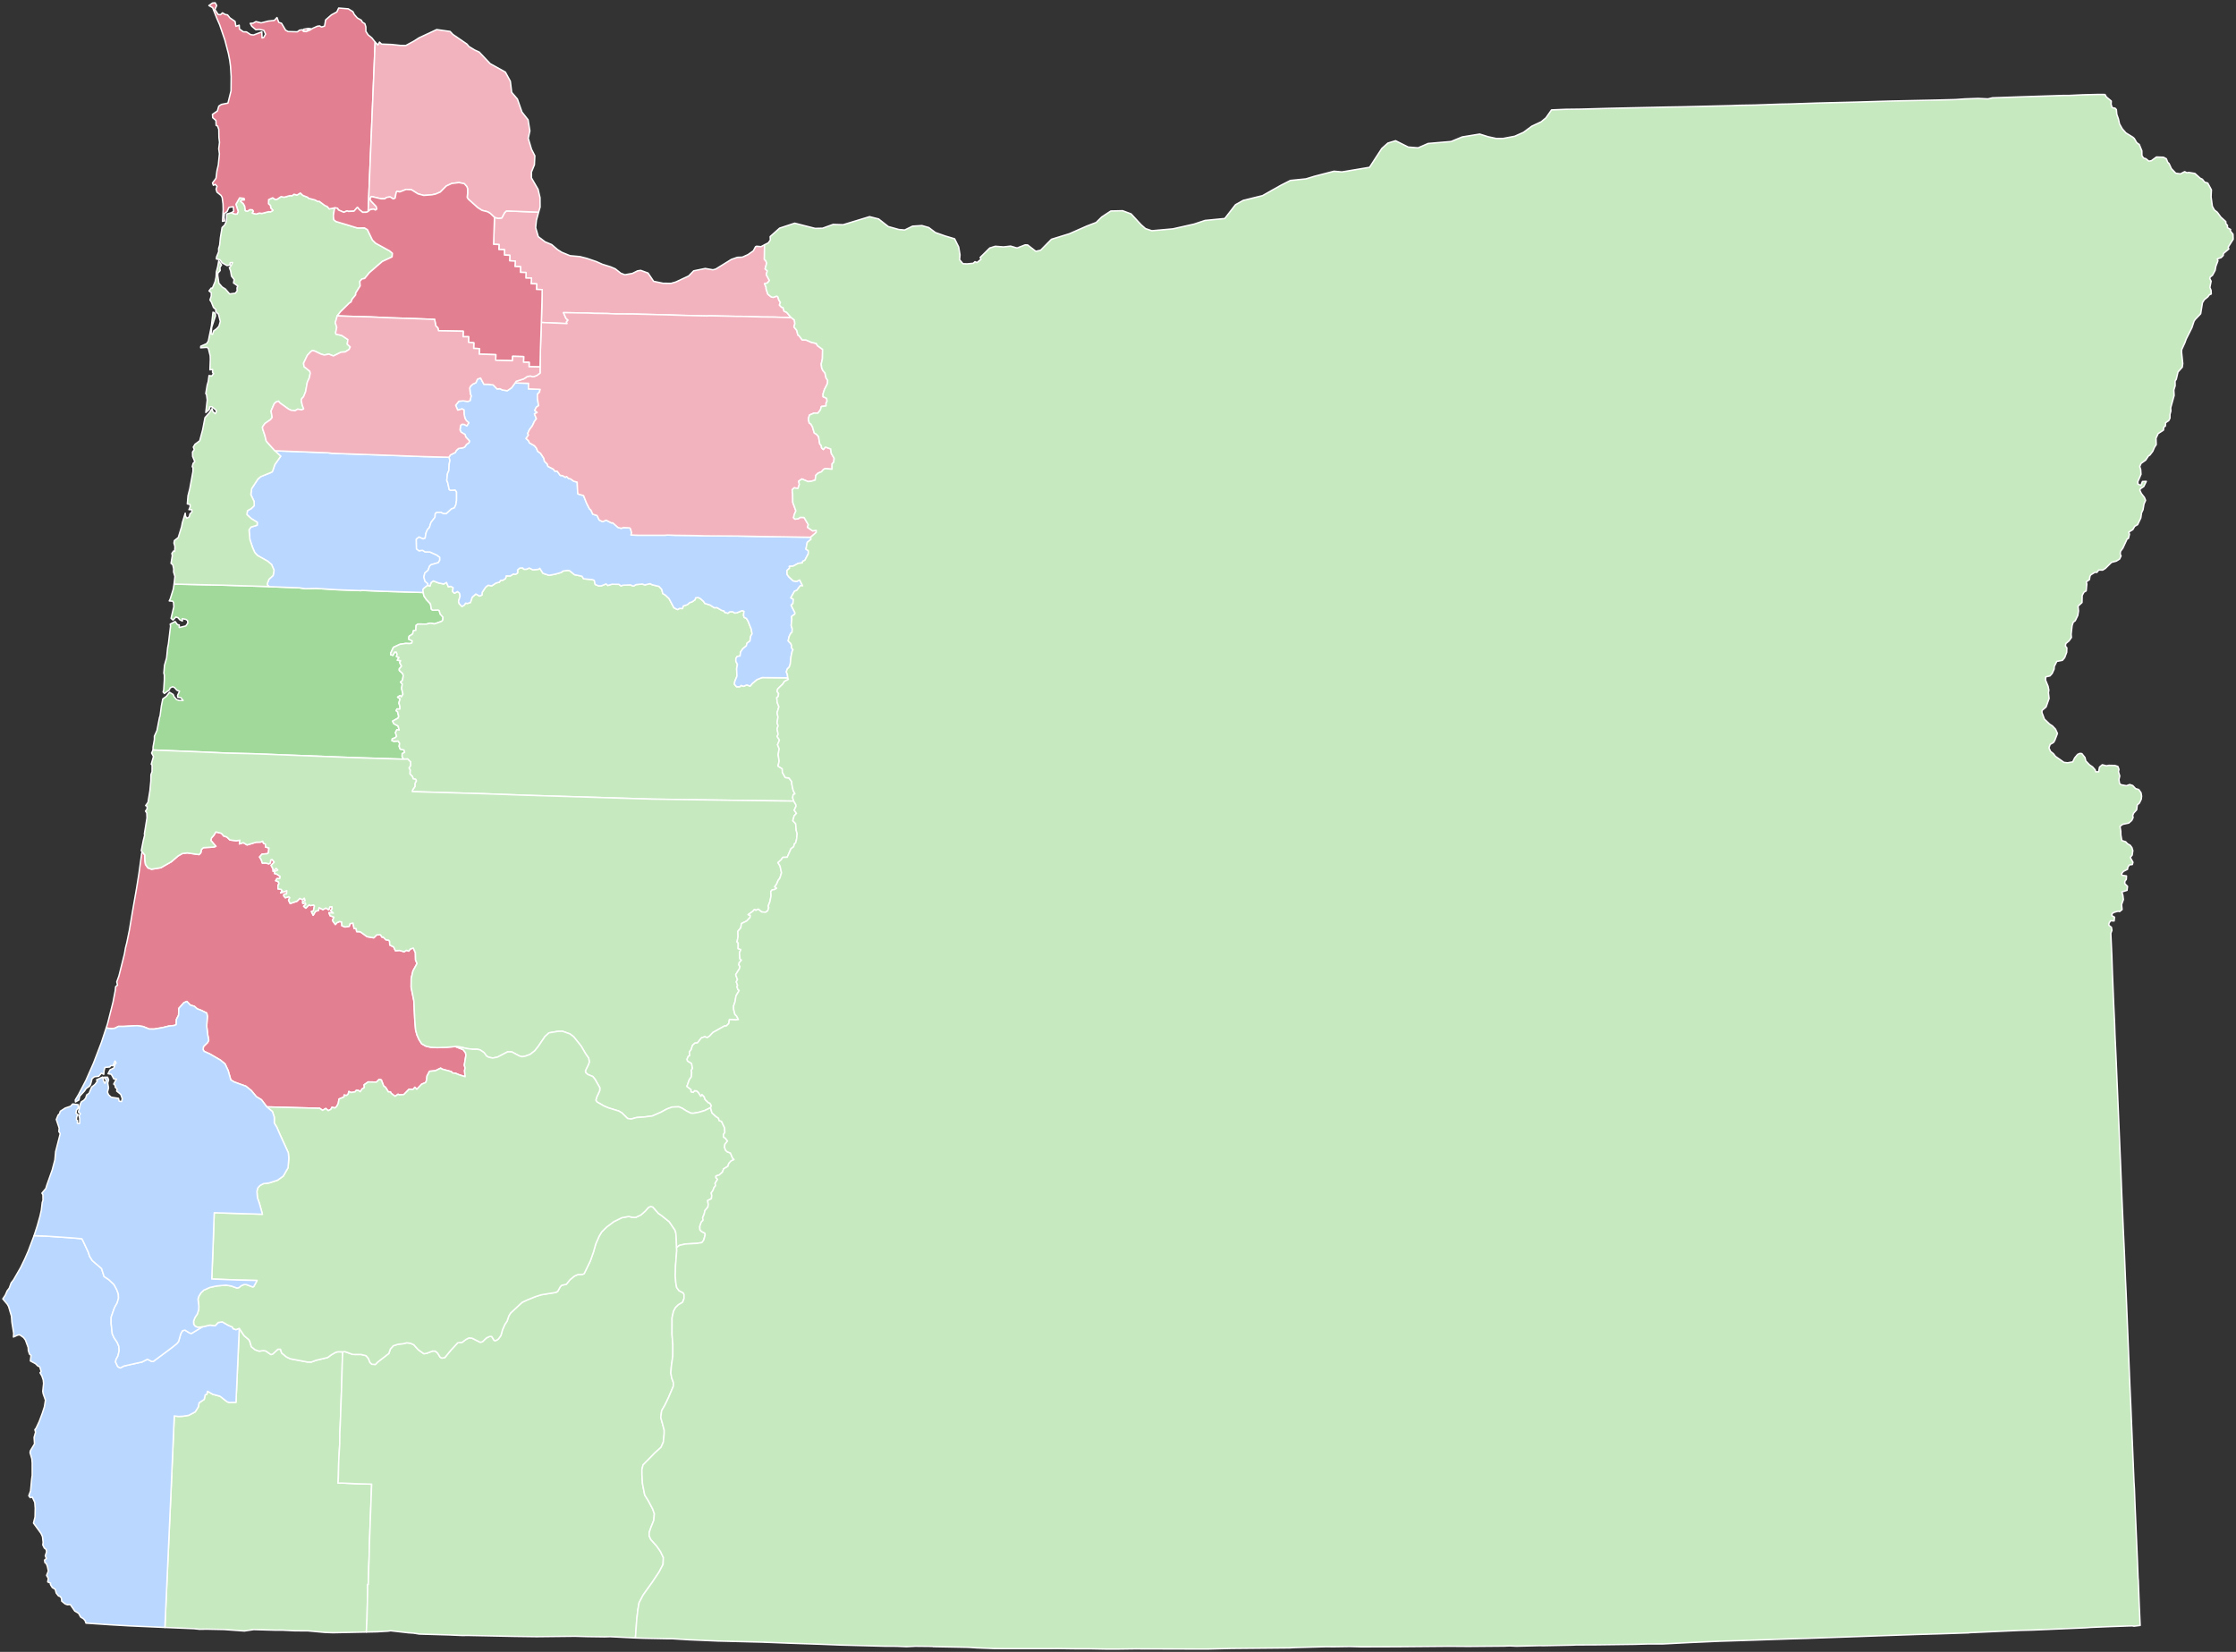
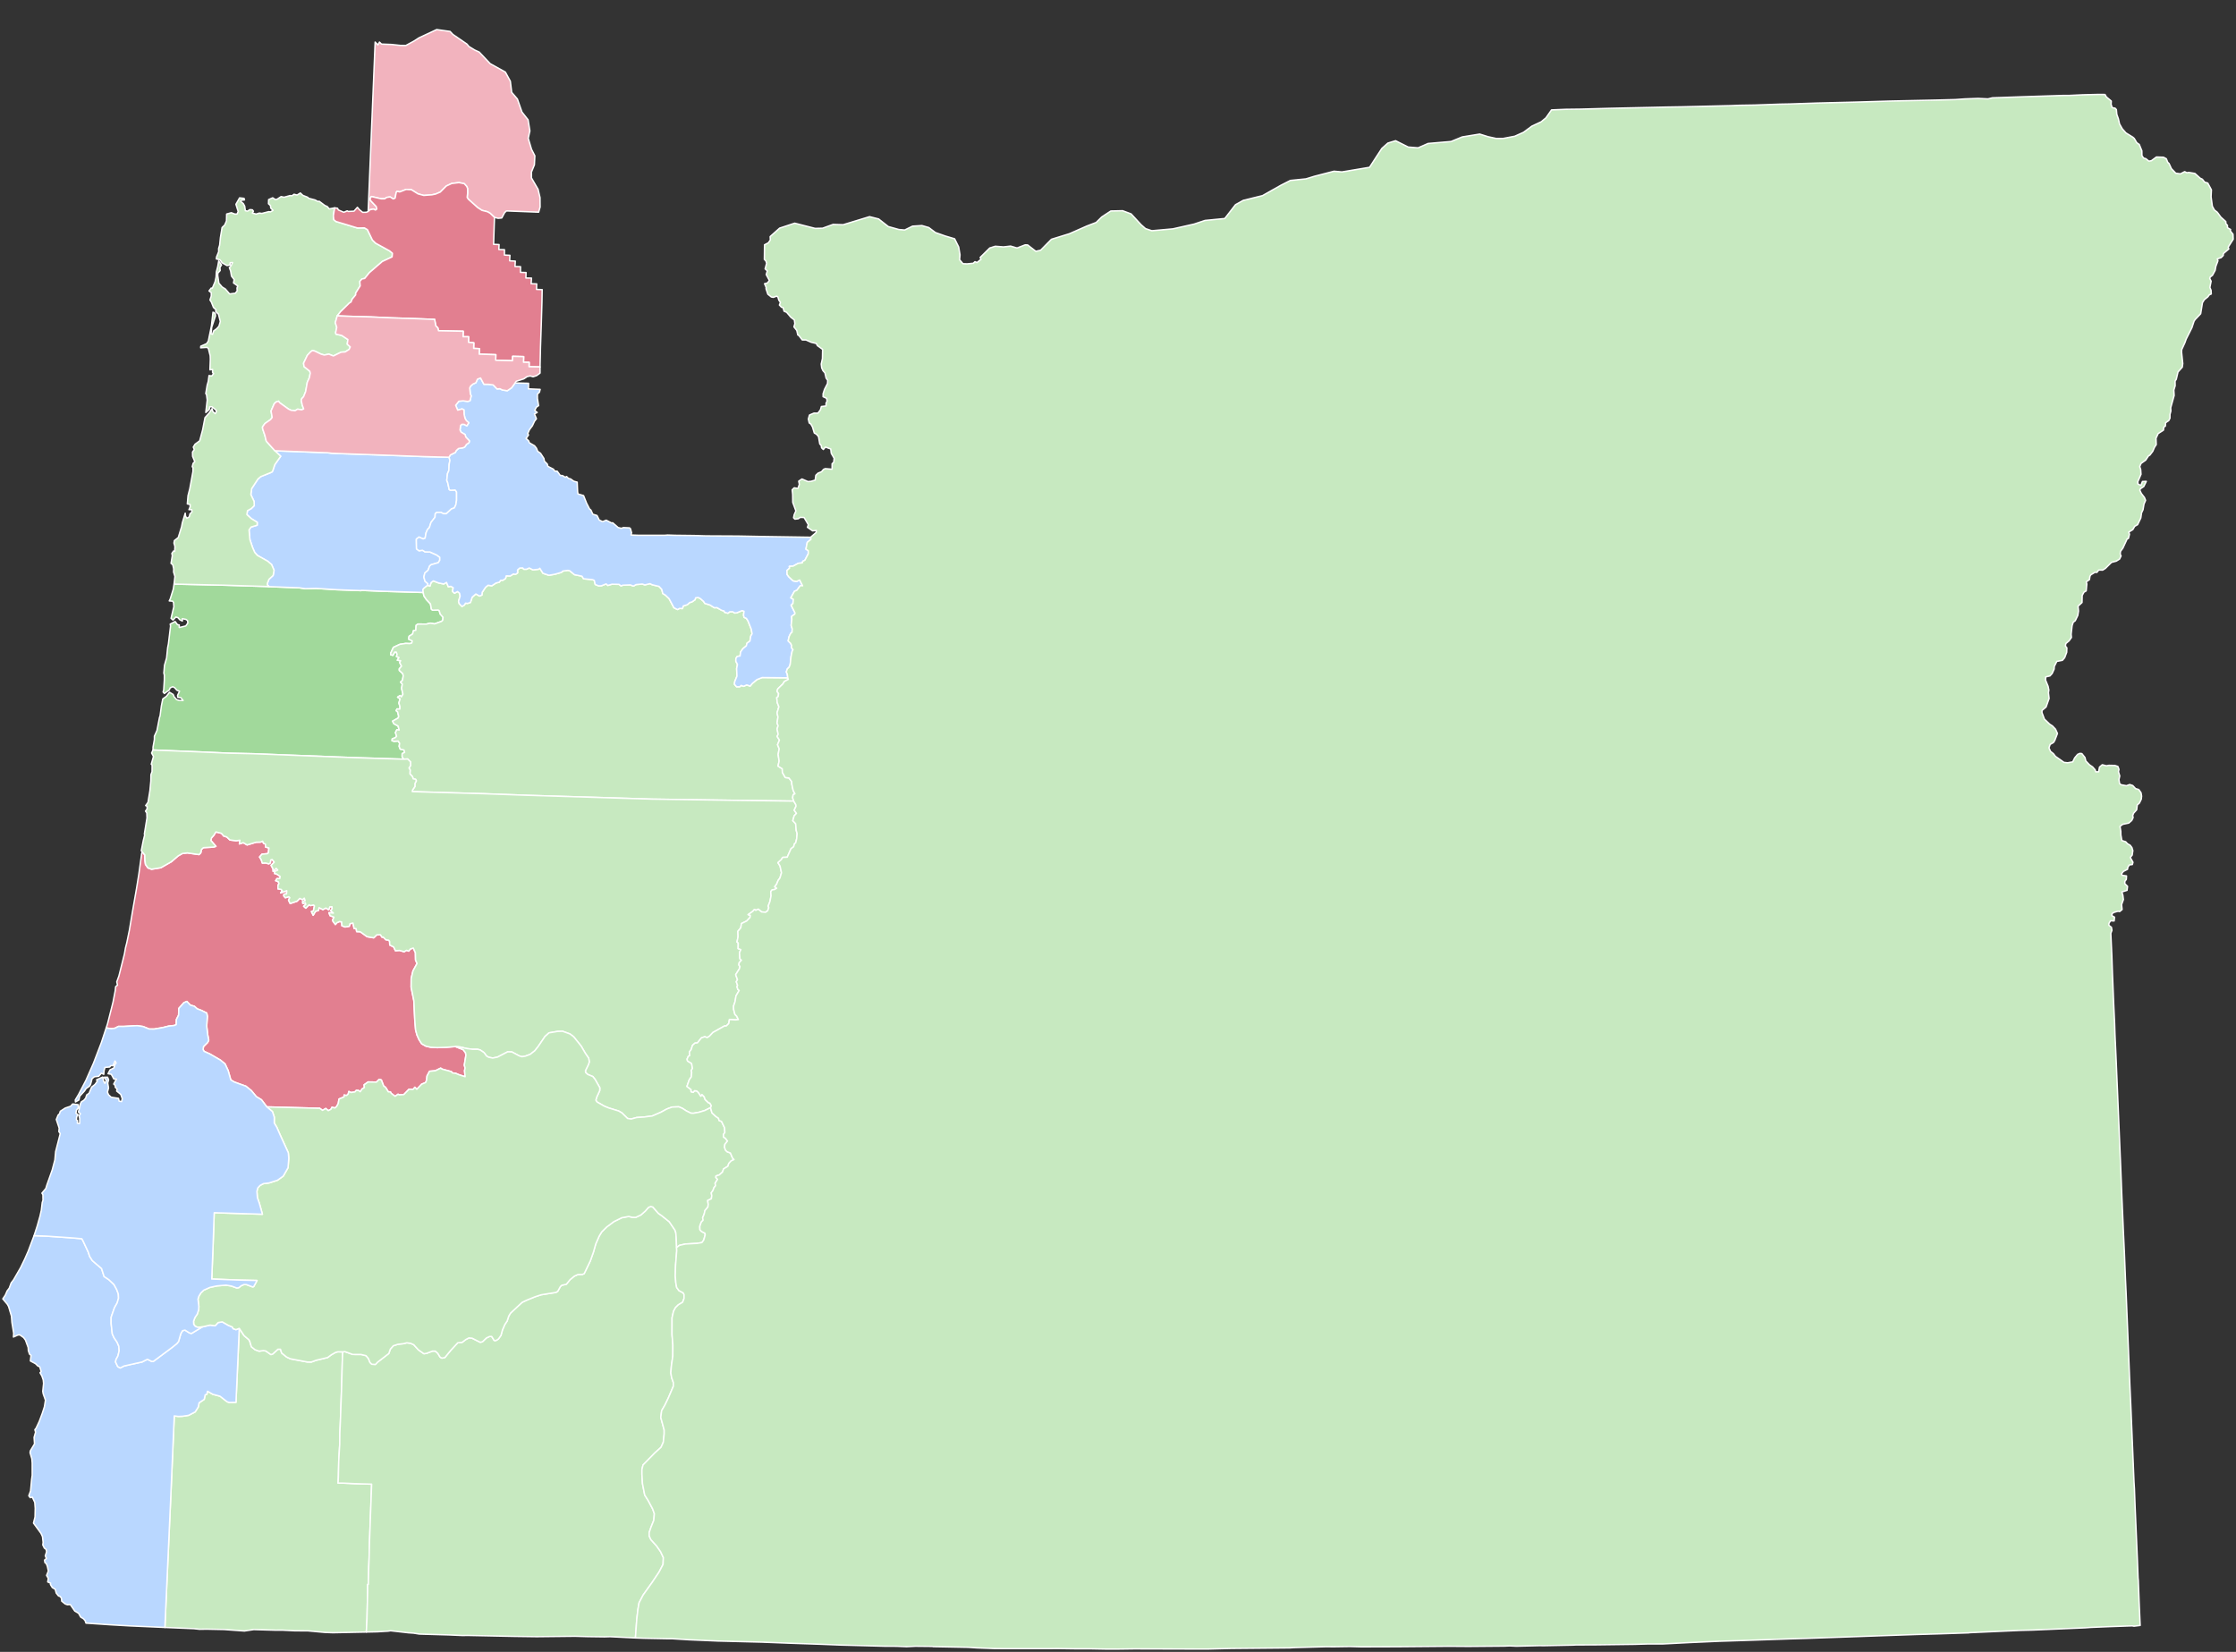
<svg xmlns="http://www.w3.org/2000/svg" xmlns:ns1="http://sodipodi.sourceforge.net/DTD/sodipodi-0.dtd" xmlns:ns2="http://www.inkscape.org/namespaces/inkscape" version="1.2" width="800" height="591" viewBox="0 0 800 591" stroke-linecap="round" stroke-linejoin="round" id="svg19" ns1:docname="Oregon 1859 county.svg" ns2:version="1.3.2 (091e20e, 2023-11-25, custom)">
  <rect x="0" y="0" width="800" height="591" fill="#333333" stroke="none" />
  <defs id="defs19" />
  <ns1:namedview id="namedview19" pagecolor="#ffffff" bordercolor="#000000" borderopacity="0.25" ns2:showpageshadow="2" ns2:pageopacity="0.0" ns2:pagecheckerboard="0" ns2:deskcolor="#d1d1d1" ns2:zoom="0.9727205" ns2:cx="404.53553" ns2:cy="235.93622" ns2:window-width="1920" ns2:window-height="1009" ns2:window-x="-8" ns2:window-y="-8" ns2:window-maximized="1" ns2:current-layer="svg19" />
  <g id="Oregon 1859 county" style="fill:#878787;fill-opacity:1;stroke:#ffffff;stroke-opacity:1;stroke-width:0.5;stroke-dasharray:none">
    <path d="M 96.32 209.89 107.09 210.3 109.21 210.62 113.09 210.51 120.46 210.98 129.2 211.31 129.29 211.21 137.17 211.55 151.41 211.97 151.67 213.2 152.54 214.49 154.01 216.06 154.36 218.01 154.85 218.32 156.74 218.23 157.14 218.47 157.51 219.71 158.51 220.83 158.41 221.89 157.99 222.31 155.45 223.21 153.95 222.94 152.55 223.29 149.54 223.27 148.89 223.7 148.76 225.51 147.94 225.63 147.61 226.84 146.38 227.63 146.17 228.64 147.5 229.3 147.32 230.06 146.61 230.26 145.21 230.19 143.08 230.52 140.75 231.6 139.8 233.67 139.79 234.24 140.58 234.46 141.23 233.27 141.8 233.31 142.07 234.11 141.86 234.9 142.75 235.25 142.16 236.21 143.34 236.38 143 237.03 143.66 238.33 142.84 239.32 142.87 239.87 144.1 241.01 144.27 241.79 144 243.4 143.31 244.02 143.94 244.74 143.68 246.26 144.17 248.37 143.61 249.32 143.15 248.84 142.26 249.43 143.16 250.02 142.71 251.49 143.1 252.8 143.07 253.68 142.03 253.64 141.75 254.26 142.27 254.7 142.66 256.34 142.4 256.92 140.47 258 140.9 258.91 142.44 259.76 142.81 261.18 142 261.06 141.48 262.08 141.9 263.42 141.43 263.92 140.33 264.36 140.26 265.01 140.99 265.22 142.46 265.12 142.99 265.93 142.81 267.02 143.19 268.02 144.54 268.34 144.76 269.18 143.89 269.62 143.88 270.83 144.53 271.62 127.63 271.09 120.69 270.83 90.78 269.67 81.98 269.47 71.51 269.01 54.75 268.33 54.75 267.29 55.23 264.62 55.24 263.39 56.16 261.36 57.06 256.7 57.27 256.12 57.74 252.55 58.24 250.06 59.53 249.13 60.65 247.67 61.97 248.47 62.28 249.26 63.18 250.3 64.09 250.58 65.51 250.63 64.71 249.62 63.61 249.49 63.53 248.79 64.23 247.31 63.28 246.94 62.49 246.04 61.81 245.68 60.86 246.12 60.58 246.84 58.81 248.11 58.35 247.58 58.57 246.85 58.79 243.27 58.8 241.55 58.62 240.81 58.85 238.03 59.61 235.39 59.99 231.67 60.25 230.39 61.02 223.96 60.89 223.3 62.66 222.36 63.5 223.48 64.13 223.59 64.13 224.51 66.47 223.94 67.21 222.9 67.11 222.05 66.54 221.61 65.24 221.35 65.25 222.18 64.33 221.74 63.68 220.99 62.92 220.75 61.9 221.84 61.19 221.22 62.2 217.05 62.09 215.59 61.81 215.09 60.55 214.99 60.91 214.27 62 210.77 62.28 208.97 80.34 209.37 95.13 209.82 96.32 209.89 Z" id="path1" style="fill:#a1d99b;fill-opacity:1;stroke:#ffffff;stroke-opacity:1;stroke-width:0.5;stroke-dasharray:none" />
    <path d="M 160.66 163.59 160.98 164.69 160.7 166.14 160.59 168.36 160.11 169.43 159.85 171.87 160.18 172.66 160.73 175.17 161.17 175.39 162.86 175.31 163.36 176.03 163.36 178.95 163.09 180.59 162.57 181.7 161.5 182.09 159.66 183.8 158.65 183.79 157.79 183.33 156.29 183.31 155.72 183.78 155.64 185.05 154.2 186.91 153.63 188.73 152.96 189.44 152.45 190.58 152.09 192.55 151.4 192.81 149.91 192.15 148.95 192.9 149.02 196.36 149.9 197.05 151.17 196.87 152.08 197.45 153.83 197.48 156.24 198.57 157.34 199.37 157.34 200.43 156.84 201.29 154.19 202.07 153.69 202.56 153.17 204.01 152 204.99 151.65 206.45 152.07 207.96 153.11 208.86 153.05 209.4 151.7 210.43 151.3 210.97 151.41 211.97 137.17 211.55 129.29 211.21 129.2 211.31 120.46 210.98 113.09 210.51 109.21 210.62 107.09 210.3 96.32 209.89 95.65 209.28 95.66 208.69 96.22 207.26 97.72 205.89 98.05 204.03 97.17 201.97 95.72 200.75 92.09 198.71 91.14 197.65 90.36 195.88 89.42 193.08 89.1 189.57 89.83 188.56 92 187.91 92.03 186.86 89.94 185.57 88.33 184.09 88.54 182.71 89.89 181.96 90.97 180.91 90.91 179.4 89.74 176.94 90.04 174.81 92.29 171.37 93.34 170.49 97.22 168.93 97.55 168.54 98.31 166.24 100.43 163.23 98.35 161.27 117.27 161.99 118.76 162.16 123.8 162.36 139.12 162.89 151.46 163.35 160.66 163.59 Z" id="path2" style="fill:#b9d7ff;fill-opacity:1;stroke:#ffffff;stroke-opacity:1;stroke-width:0.5;stroke-dasharray:none" />
    <path d="M 162.92 374.43 165.7 375.53 166.55 376.66 166.7 377.53 166.12 381.09 166.41 382.08 166.21 383.06 166.41 385.21 164.21 384.51 163 383.99 161.85 383.86 161.49 383.4 158.23 382.52 157.66 382.15 155.77 383.08 153.68 383.27 152.78 384.97 152.63 386.44 152.29 387.3 150.87 387.88 149.12 389.73 148.44 388.99 147.77 389.78 146.34 389.69 144.47 391.61 142.81 391.71 142.42 391.48 141.36 392.23 139.97 391.17 139.67 390.63 138.94 390.64 137.95 389.02 137.27 388.55 136.43 386.37 135.67 386.16 134.68 387.14 131.7 387.09 130.27 388.11 130.36 389.11 129.55 389.59 128.87 390.6 128.28 390.15 127.47 390.1 126.97 390.67 125.59 390.88 124.81 390.5 124.58 391.41 124 391.95 123.11 391.77 123.09 392.45 121.28 393.21 121.03 394.8 120.45 395.87 119.82 396.41 118.78 396.14 118.38 396.89 117.44 397.37 116.56 396.58 115.4 397.25 114.33 396.48 113.82 396.5 95.47 396.01 93.56 393.47 91.71 392.35 89.93 390.19 88 388.62 83.84 387.12 82.58 386.37 81.63 383.02 80.52 380.64 78.89 379.29 75.03 377.05 73.03 376.15 72.66 375.48 72.81 374.44 74.3 372.96 74.68 372.14 74.31 370.2 73.95 367.08 74.2 363.63 73.97 362.44 72 361.47 70.56 360.93 69.55 360.02 68.11 359.6 66.86 358.28 65.78 358.75 63.97 360.78 63.9 363.18 63.12 364.73 63.05 366.59 62.39 366.88 60.35 367.11 58.25 367.64 55.13 368.17 53.4 368.16 51.18 367.26 49.03 366.95 44.17 367.23 42.38 367.22 41.12 367.87 39.8 368.05 37.99 367.77 38.49 366.23 40.43 358.57 41.22 354.47 41.38 352.98 42.04 352.45 41.78 351.28 42.54 349.19 44.51 341.34 44.9 339.11 45.36 337.31 46.3 332.73 47.38 326.27 48.86 317.79 49.69 312.64 50.69 305.37 50.9 304.79 51.8 305.86 51.86 307.87 52.05 309.26 52.92 310.5 54.21 310.99 57.55 310.45 61.29 308.32 63.75 306.21 65.28 305.35 67.04 305.15 71.23 305.75 71.83 305.11 72.08 303.9 72.78 303.27 76.42 303.07 77.26 302.8 75.43 300.68 75.68 299.76 76.47 298.89 77.25 297.64 79.23 298.14 80.03 299.1 81.13 299.44 82.28 300.53 84.52 300.79 85.82 300.6 85.65 301.92 87.05 301.49 88.41 302.3 91.62 301.32 93.2 301.28 93.97 300.95 94.29 301.7 94.97 302.01 94.99 303.03 96.22 303.38 96.02 305.12 95.66 305.42 93.74 305.6 92.86 306.61 93.45 307.55 93.86 308.8 95.06 308.76 96.17 309.06 96.72 308.74 96.86 307.67 97.37 307.5 98.12 308.46 97 309.59 97.69 310.89 97.73 311.76 98.81 310.66 99.37 311.31 98.29 311.79 98.27 312.54 98.93 312.68 100.23 313.57 100.09 314.33 99.09 314.34 98.63 315.09 99.56 315.44 99.81 316.12 99.45 316.75 99.45 318 100.59 318.21 101 318.67 100.41 319.46 102.6 318.67 102.51 319.83 101.61 319.89 101.53 320.54 102.09 321.19 103.32 320.83 103.69 321.17 103.23 322.03 103.82 323.25 106.29 322.42 107.26 321.42 108.22 321.89 108.87 321.33 109.17 322.23 108.27 322.55 108.35 323.25 109.26 323 109.39 323.6 108.64 324.23 109.41 324.92 110.6 323.69 111.08 324 112.19 323.77 112.51 324.08 112.14 325.88 111.42 326.13 112.05 327.46 112.88 326.03 113.93 325.76 114.16 324.75 115.52 325.44 116.59 324.87 117.61 325.5 118.02 324.44 118.78 324.4 118.83 325.16 118.31 325.76 119.28 326.68 117.7 326.53 118.09 327.6 119.47 328.13 118.95 329.33 119.99 330.76 120.6 330.08 121.5 329.7 122.24 329.84 122.32 331.2 123.46 331.65 124.96 331.39 125.23 330.48 126.28 330.24 126.68 332.16 127.42 332.25 127.6 333.3 128.88 333.35 131.33 335.11 133.73 335.53 134.82 334.46 136.13 334.43 136.67 335.3 137.11 335.26 138.04 336.21 139.07 336.37 139.39 336.77 139.45 338.11 140.85 338.8 141.48 340.14 142.93 340.03 144.6 340.51 145.47 339.98 146.23 340.29 146.82 339.53 147.86 339.18 148.62 340.85 148.67 343.45 149.21 344.71 147.76 347.36 147.12 350.08 147.09 353.18 148.07 358.04 148.4 364.94 148.69 368.45 149.18 370.29 149.93 371.96 150.87 373.44 152.35 374.27 154.05 374.67 156.45 374.81 159.87 374.68 162.92 374.43 Z" id="path3" style="fill:#e27f90;fill-opacity:1;stroke:#ffffff;stroke-opacity:1;stroke-width:0.5;stroke-dasharray:none" />
-     <path d="M 192.71 75.91 191.92 78.82 191.65 81.45 192.59 84.67 195.02 86.52 197.38 87.5 199.48 89.3 200.99 90.26 203.96 91.48 207.44 91.79 209.95 92.43 213.35 93.58 215.47 94.53 218.47 95.47 220.11 96.17 222.11 97.75 223.57 98.3 226.27 97.81 228.12 96.9 229.23 96.73 231.86 97.69 233.85 100.64 237.2 101.34 240.08 101.38 241.8 100.88 246.4 98.73 248.18 96.9 252.33 96.05 255.06 96.53 256.09 96.26 261.68 92.8 263.79 92.07 265.61 91.99 267.62 91.09 269.52 89.75 270.3 88.29 270.67 88.1 272.28 88.24 273.53 87.58 273.47 92.83 273.99 93.28 274.29 94.17 273.75 96.19 274.53 96.91 274.14 98.23 275.28 100.36 274.55 101.24 273.54 101.5 274.11 102.81 274.08 103.32 274.72 105.25 275.96 106.25 276.69 106.39 277.86 105.95 278.32 106.25 278.66 107.4 279.22 108.17 278.86 109.13 279.62 109.94 280.14 110.03 280.54 111.36 281.43 111.72 282.92 113.47 282.78 113.64 276.92 113.45 272.49 113.41 265.66 113.2 263.33 113.19 253.77 112.98 253.07 113.05 244.34 112.84 239.29 112.67 225.97 112.34 220.51 112.33 217.26 112.17 212.47 112.11 210.79 112.01 201.6 111.85 202.53 113.95 203.23 114.53 202.66 115.2 202.87 115.77 193.68 115.38 193.9 107.97 193.98 103.62 191.96 103.54 192.02 101.57 190.03 101.51 190.16 99.5 188.16 99.46 188.21 97.5 186.21 97.43 186.24 95.41 184.26 95.35 184.37 93.42 182.34 93.3 182.44 91.34 180.48 91.25 180.49 89.33 178.48 89.27 178.56 87.5 176.6 87.41 176.91 77.77 178.23 78.1 179.53 77.98 180.54 76.08 181.2 75.46 192.71 75.91 Z" id="path4" style="fill:#f2b3be;fill-opacity:1;stroke:#ffffff;stroke-opacity:1;stroke-width:0.5;stroke-dasharray:none" />
    <path d="M 281.85 242.5 282.04 243.07 280.63 243.83 280.06 244.74 278.3 246.43 277.98 247.31 278.57 248.14 278.42 249.21 277.91 249.57 278.08 251.35 278.67 252.86 278.02 255.04 278.35 256.51 278.03 258.66 278.39 259.65 278.03 260.81 278.42 262.71 278.03 263.47 278.87 264.76 278.19 266.44 278.78 267.9 278.4 269.92 278.76 272.29 278.36 274.09 279.88 275.05 279.92 276.36 280.97 278.18 282.28 278.33 283.27 279.67 283.29 280.52 283.79 282.83 284.41 283.99 283.76 284.34 283.6 285.43 283.98 286.61 263.47 286.35 233.28 285.91 189.36 284.56 173.12 283.97 151.36 283.34 147.5 283.21 147.64 282.57 148.45 281.41 148.46 280.3 148.97 279.35 148.72 278.82 147.83 278.65 147.59 277.88 146.66 276.85 146.75 275.48 146.33 274.78 146.9 273.88 146.86 272.56 145.84 271.54 144.53 271.62 143.88 270.83 143.89 269.62 144.76 269.18 144.54 268.34 143.19 268.02 142.81 267.02 142.99 265.93 142.46 265.12 140.99 265.22 140.26 265.01 140.33 264.36 141.43 263.92 141.9 263.42 141.48 262.08 142 261.06 142.81 261.18 142.44 259.76 140.9 258.91 140.47 258 142.4 256.92 142.66 256.34 142.27 254.7 141.75 254.26 142.03 253.64 143.07 253.68 143.1 252.8 142.71 251.49 143.16 250.02 142.26 249.43 143.15 248.84 143.61 249.32 144.17 248.37 143.68 246.26 143.94 244.74 143.31 244.02 144 243.4 144.27 241.79 144.1 241.01 142.87 239.87 142.84 239.32 143.66 238.33 143 237.03 143.34 236.38 142.16 236.21 142.75 235.25 141.86 234.9 142.07 234.11 141.8 233.31 141.23 233.27 140.58 234.46 139.79 234.24 139.8 233.67 140.75 231.6 143.08 230.52 145.21 230.19 146.61 230.26 147.32 230.06 147.5 229.3 146.17 228.64 146.38 227.63 147.61 226.84 147.94 225.63 148.76 225.51 148.89 223.7 149.54 223.27 152.55 223.29 153.95 222.94 155.45 223.21 157.99 222.31 158.41 221.89 158.51 220.83 157.51 219.71 157.14 218.47 156.74 218.23 154.85 218.32 154.36 218.01 154.01 216.06 152.54 214.49 151.67 213.2 151.41 211.97 151.3 210.97 151.7 210.43 153.05 209.4 153.82 209.7 154.23 208.44 155.03 207.83 156.93 208.56 158.76 208.94 159.76 208.37 160.4 209.94 161.32 209.77 162.15 210.28 161.89 211.58 162.61 212.25 163.71 211.63 164.42 212.24 164.63 213.25 164.06 215.13 164.3 215.97 165.28 216.98 166.15 216.47 166.55 215.8 167.29 215.89 168.31 215.55 168.93 213.66 170.25 212.51 171.58 213.26 172.44 212.86 172.51 211.95 173.71 210.13 174.62 209.38 175.95 209.59 177.47 208.58 178.65 208.29 179.15 207.61 179.92 207.61 180.89 206.95 181.12 206.02 182.55 206.07 183.69 205.35 184.42 205.51 185.21 204.96 185.16 203.91 185.95 203.23 187.01 203.19 187.4 203.66 188.43 203.65 189.35 203.21 190.66 203.88 192.75 203.66 193.13 203.31 194.27 205.11 196.4 205.82 198.5 205.45 200.85 204.79 201.38 204.31 203.16 204.06 203.82 204.2 205.53 205.6 208.22 206.14 208.78 207.07 211.94 207.37 212.62 207.63 212.96 209.11 214.22 209.62 215.17 209.58 216.87 208.9 217.46 209.46 218.92 209.02 221.47 209.06 222.19 209.62 222.83 209.37 225.53 209.26 226.62 209.7 227.56 209.15 229.79 208.95 230.72 209.26 232.58 208.81 233.31 209.2 235.77 209.79 236.77 210.86 237.13 212.36 238.04 212.89 239.39 214.19 241.12 217.43 242.42 218.09 243.11 217.67 244.17 217.73 244.47 216.78 245.87 216.37 246.82 215.53 247.42 215.43 248.67 214.59 248.88 213.89 249.78 213.76 250.6 214.17 251.74 215.18 252.16 215.87 254.03 216.46 255.58 217.44 256.5 217.38 258.22 218.37 259.07 218.59 259.26 219.07 260.47 219.4 261.04 218.89 262.15 218.86 262.84 219.31 263.53 219.27 265.52 218.46 266.19 218.69 266.03 220.13 266.23 220.88 267.06 221.25 267.63 222.18 268.78 225.08 269.08 226.75 268.61 227.57 268.32 229.35 267.27 230.1 267.02 231.08 265.8 232.06 264.99 233.23 264.78 234.7 263.76 234.86 263.29 235.57 263.26 236.57 263.85 237.71 263.55 239.19 263.67 241.91 262.87 243.88 262.77 244.82 263.53 245.7 264.67 245.71 265.17 245.21 266.03 245.54 267.19 245.04 268.37 245.47 269.17 244.52 270.81 243.14 272.67 242.41 281.85 242.5 Z" id="path5" style="fill:#c7e9c0;fill-opacity:1;stroke:#ffffff;stroke-opacity:1;stroke-width:0.5;stroke-dasharray:none" />
    <path d="M 283.98 286.61 284.72 287.86 284.8 288.44 284.15 289.87 284.96 291 284.14 291.87 283.65 293.62 284.67 294.7 284.86 297.05 285.2 298.25 285.04 300.08 284.67 301.56 284.26 301.84 283.95 302.94 283.02 303.63 281.65 306.69 280.02 306.75 279.56 307.52 278.34 308.64 279.08 309.82 279.61 312.25 279.04 314.15 278.42 314.96 277.86 316.32 277.19 317.24 277.88 317.79 276.99 318.3 276.31 318.33 275.76 318.97 275.87 320.49 275.47 322.55 274.85 324.13 275.05 324.76 274.67 325.83 273.91 326.38 272.47 326.26 271.3 325.28 270.39 325.7 269.94 325.36 269.34 326.04 267.67 327.23 268.43 327.48 268.35 328.25 267.13 329.52 265.29 330.41 265.04 331.95 264 333.19 264.07 335.11 263.69 337.02 264.13 337.35 264.09 339.39 265.07 339.74 264.57 340.85 264.73 343.04 265.27 343.54 264.47 344.42 264.36 345.24 264.75 345.79 264.55 346.58 263.21 348.71 263.86 350.51 263.42 351.22 263.9 352.54 263.68 353.03 264.01 354.03 264.46 354.36 263.33 356.29 262.99 358.36 262.46 359.93 262.49 361.16 262.95 362.92 263.58 363.56 264.18 364.79 263.11 364.89 260.98 364.75 260.74 366.19 259.84 367.06 259.22 367.06 255.07 369.39 253.86 370.68 253.03 371.23 252.14 370.9 250.94 371.34 249.52 373.12 248.66 373.19 247.77 373.98 247.27 375.55 246.67 376.29 246.76 377.68 246.28 377.9 245.83 378.91 245.97 379.58 247.44 380.48 247.76 382.26 247.26 383.09 247.48 383.58 247.34 385.29 246.65 386.23 245.77 388.69 247.27 389.84 247.24 390.57 248.02 390.81 248.47 390.22 249.28 390.31 249.87 390.86 250.73 392.17 251.14 391.58 251.93 392.38 252.28 393.38 253.53 394.57 253.96 394.64 254.51 395.61 254.21 396.3 252.15 397.32 250.08 397.94 248.08 398.3 247.19 398.26 245.48 397.41 244.17 396.55 242.86 395.99 240.46 396.08 238.59 396.77 236.42 397.95 233.39 399.26 230.47 399.64 227.78 399.82 225.81 400.36 224.53 400.16 222.53 398.18 221.35 397.49 217.8 396.4 216.19 395.74 213.6 394.26 213.18 393.63 213.51 392.48 214.56 390.22 214.61 389.17 212.93 386.21 212.11 385.16 210.28 384.4 209.52 383.71 209.46 383.05 210.55 380.82 210.84 379.9 210.62 378.59 209.41 376.82 207.96 374.31 205.25 370.93 203.91 369.91 201.25 368.95 199.48 369.01 196.42 369.53 194.97 370.84 192.57 374.38 191.32 375.95 189.67 377.23 187.9 377.88 186.75 378.06 185.8 377.78 183.14 376.36 181.63 376.32 177.98 378.21 176.27 378.54 174.8 378.24 174.07 377.81 173.19 376.59 171.78 375.64 170.83 375.4 169.02 375.4 167.09 375.16 164.69 374.6 162.92 374.43 159.87 374.68 156.45 374.81 154.05 374.67 152.35 374.27 150.87 373.44 149.93 371.96 149.18 370.29 148.69 368.45 148.4 364.94 148.07 358.04 147.09 353.18 147.12 350.08 147.76 347.36 149.21 344.71 148.67 343.45 148.62 340.85 147.86 339.18 146.82 339.53 146.23 340.29 145.47 339.98 144.6 340.51 142.93 340.03 141.48 340.14 140.85 338.8 139.45 338.11 139.39 336.77 139.07 336.37 138.04 336.21 137.11 335.26 136.67 335.3 136.13 334.43 134.82 334.46 133.73 335.53 131.33 335.11 128.88 333.35 127.6 333.3 127.42 332.25 126.68 332.16 126.28 330.24 125.23 330.48 124.96 331.39 123.46 331.65 122.32 331.2 122.24 329.84 121.5 329.7 120.6 330.08 119.99 330.76 118.95 329.33 119.47 328.13 118.09 327.6 117.7 326.53 119.28 326.68 118.31 325.76 118.83 325.16 118.78 324.4 118.02 324.44 117.61 325.5 116.59 324.87 115.52 325.44 114.16 324.75 113.93 325.76 112.88 326.03 112.05 327.46 111.42 326.13 112.14 325.88 112.51 324.08 112.19 323.77 111.08 324 110.6 323.69 109.41 324.92 108.64 324.23 109.39 323.6 109.26 323 108.35 323.25 108.27 322.55 109.17 322.23 108.87 321.33 108.22 321.89 107.26 321.42 106.29 322.42 103.82 323.25 103.23 322.03 103.69 321.17 103.32 320.83 102.09 321.19 101.53 320.54 101.61 319.89 102.51 319.83 102.6 318.67 100.41 319.46 101 318.67 100.59 318.21 99.45 318 99.45 316.75 99.81 316.12 99.56 315.44 98.63 315.09 99.09 314.34 100.09 314.33 100.23 313.57 98.93 312.68 98.27 312.54 98.29 311.79 99.37 311.31 98.81 310.66 97.73 311.76 97.69 310.89 97 309.59 98.12 308.46 97.37 307.5 96.86 307.67 96.72 308.74 96.17 309.06 95.06 308.76 93.86 308.8 93.45 307.55 92.86 306.61 93.74 305.6 95.66 305.42 96.02 305.12 96.22 303.38 94.99 303.03 94.97 302.01 94.29 301.7 93.97 300.95 93.2 301.28 91.62 301.32 88.41 302.3 87.05 301.49 85.65 301.92 85.82 300.6 84.52 300.79 82.28 300.53 81.13 299.44 80.03 299.1 79.23 298.14 77.25 297.64 76.47 298.89 75.68 299.76 75.43 300.68 77.26 302.8 76.42 303.07 72.78 303.27 72.08 303.9 71.83 305.11 71.23 305.75 67.04 305.15 65.28 305.35 63.75 306.21 61.29 308.32 57.55 310.45 54.21 310.99 52.92 310.5 52.05 309.26 51.86 307.87 51.8 305.86 50.9 304.79 50.55 304.37 51.28 300.66 51.75 298.77 51.65 298.37 52.59 292.61 52.52 290.88 52.06 290.19 52.62 289.4 52.61 288.45 52.11 288.21 52.95 287.06 53.64 282.86 53.97 279.37 54 277.18 54.4 276.1 54.42 273.69 54.12 273.41 54.91 270.64 54.24 269.41 54.75 268.33 71.51 269.01 81.98 269.47 90.78 269.67 120.69 270.83 127.63 271.09 144.53 271.62 145.84 271.54 146.86 272.56 146.9 273.88 146.33 274.78 146.75 275.48 146.66 276.85 147.59 277.88 147.83 278.65 148.72 278.82 148.97 279.35 148.46 280.3 148.45 281.41 147.64 282.57 147.5 283.21 151.36 283.34 173.12 283.97 189.36 284.56 233.28 285.91 263.47 286.35 283.98 286.61 Z" id="path6" style="fill:#c7e9c0;fill-opacity:1;stroke:#ffffff;stroke-opacity:1;stroke-width:0.5;stroke-dasharray:none" />
    <path d="M 119.72 74.37 119.28 77.21 119.43 78.61 120.21 79.24 127.86 81.56 130.38 81.53 131.46 82.16 133.25 85.89 134.4 87.01 139.41 89.77 140.41 90.61 140.28 91.91 136.77 93.56 132.12 97.58 130.48 99.63 129.5 99.81 128.74 100.67 128.87 102.27 127.24 104.89 127.26 105.48 125.97 107.07 125.59 108.06 124.99 108.42 121.81 111.55 120.66 113 119.96 115.43 120.49 117.11 120.08 119.01 120.21 119.55 122.25 120.01 124.47 121.47 124.24 123.15 125.32 124.11 124.91 125.01 123.5 125.91 122.05 126 119.28 127.35 117.65 126.71 116.02 127.02 114.88 126.7 112.62 125.6 111.8 125.42 111.21 125.78 109.98 127.09 108.61 129.94 108.79 131.17 110.83 132.81 111 133.53 110.68 135.16 109.95 136.75 109.35 140.1 108.62 141.91 107.93 142.68 107.79 143.31 108.15 144.99 108.65 146.31 107.92 146.62 106.47 146.39 105.6 146.93 104.15 146.79 103.2 146.34 100.08 144.1 99.64 143.52 98.77 143.83 98.13 144.41 96.98 147.04 97.38 149.35 96.79 150.12 94.79 151.52 93.92 152.74 93.97 153.42 94.77 155.78 95.27 157.83 98.35 161.27 100.43 163.23 98.31 166.24 97.55 168.54 97.22 168.93 93.34 170.49 92.29 171.37 90.04 174.81 89.74 176.94 90.91 179.4 90.97 180.91 89.89 181.96 88.54 182.71 88.33 184.09 89.94 185.57 92.03 186.86 92 187.91 89.83 188.56 89.1 189.57 89.42 193.08 90.36 195.88 91.14 197.65 92.09 198.71 95.72 200.75 97.17 201.97 98.05 204.03 97.72 205.89 96.22 207.26 95.66 208.69 95.65 209.28 96.32 209.89 95.13 209.82 80.34 209.37 62.28 208.97 62.59 206.24 62.11 204.67 62.14 203.51 61.82 202.05 61.19 201.55 61.65 198.75 61.48 198.01 62.11 197.12 62.5 197.28 62.59 195.52 62.24 194.28 62.39 193.4 63.78 192.31 64.96 188.48 65.24 187.02 66.27 183.61 66.4 184.7 66.85 185.42 67.71 184.92 67.95 183.88 68.68 183.17 68.59 182.33 67.6 182.35 68.02 181.36 68.02 180.49 67.02 180.28 67.27 177.32 67.91 174.82 69.04 168.68 69.05 167.33 68.78 166.95 69.11 165.75 69.69 165.17 68.91 163.26 68.88 161.73 69.51 160.85 69.15 159.96 69.79 158.92 71.45 157.71 72.49 153.83 73.34 149.43 74.91 147.68 75.86 146.22 76.15 147.22 77 147.99 77.43 147.27 77.26 146.68 75.81 145.52 75.02 145.55 74.88 146.48 73.63 147.58 74.14 143.11 73.89 141.2 73.62 140.82 74.12 137.81 74.51 136.46 74.79 134.37 75.77 134.5 76.43 133.66 76.05 133.28 76.05 132.19 75.11 132.31 75.25 128.59 75.2 127.26 74.55 124.67 74.07 124.27 71.79 124.43 71.84 123.86 73.92 122.95 74.53 122.05 75.65 116.55 76.2 111.69 77 112.12 77.09 113.03 75.75 117.08 75.51 119.4 76.04 119.61 76.42 118.42 77.51 117.62 78.33 116.73 78.82 115.03 78.18 112.41 77.16 111.45 77.28 110.83 76.37 109.98 75.65 108.13 75.13 107.32 75.58 105.94 75.6 104.74 74.79 104.08 75.58 103.05 75.96 103.13 76.95 100.79 77.3 99.16 77.42 97.23 77.89 95.43 78.25 93.37 79.26 94.79 78.69 95.67 78.77 96.8 77.93 97.75 77.91 98.63 78.3 101.3 79.49 102.68 80.63 103.39 82.15 105.16 84.19 104.91 84.86 104.08 84.8 103.02 85.08 102.32 83.55 101.23 83.77 100.01 82.81 98.76 82.52 96.98 82.06 95.76 82.57 95.26 83.2 93.92 82.37 93.99 82.26 94.81 81.22 95.01 79.46 94.01 78.69 92.94 77.41 92.64 77.48 91.93 78.24 90.05 78.22 88.92 78.59 87.69 78.86 84.99 79.46 81.4 80.39 80.51 81.03 79.06 81.09 76.57 82.76 76.11 84.07 76.6 84.83 76.56 85.22 75.68 84.41 73.09 85.72 70.79 87.32 70.97 87.47 71.52 86.36 71.63 86.1 72.04 87.05 72.84 87.55 73.77 87.78 75.38 88.56 75.55 89.38 75 90.3 75.06 90.66 75.55 90.3 76.24 91.65 76.59 92.77 76.23 93.71 76.35 96.13 75.73 96.79 75.8 97.67 75.28 96.87 74.44 96.77 73.54 96.06 72.9 96.11 71.41 97.57 70.76 98.5 71.4 99.15 71.27 100.57 70.34 101.64 70.56 103.79 69.97 104.48 70.03 105.2 69.5 106.3 69.78 107.45 69.05 108.35 69.89 110.09 70.58 110.43 70.94 112.7 71.53 113.84 72.13 114.18 71.99 116.26 73.54 117.06 73.87 117.81 74.73 119.72 74.37 Z" id="path7" style="fill:#c7e9c0;fill-opacity:1;stroke:#ffffff;stroke-opacity:1;stroke-width:0.5;stroke-dasharray:none" />
-     <path d="M 111.27 10.29 109.99 10.78 109.6 11.23 108.45 10.98 108.59 10.47 110.3 10.17 111.27 10.29 Z M 134.22 15.05 131.72 75.66 131.11 75.94 129.76 75.97 128.59 75.02 127.87 74.17 126.65 75.55 124.59 75.65 124.23 75.43 123.01 75.95 121.07 75.12 120.75 74.5 119.72 74.37 117.81 74.73 117.06 73.87 116.26 73.54 114.18 71.99 113.84 72.13 112.7 71.53 110.43 70.94 110.09 70.58 108.35 69.89 107.45 69.05 106.3 69.78 105.2 69.5 104.48 70.03 103.79 69.97 101.64 70.56 100.57 70.34 99.15 71.27 98.5 71.4 97.57 70.76 96.11 71.41 96.06 72.9 96.77 73.54 96.87 74.44 97.67 75.28 96.79 75.8 96.13 75.73 93.71 76.35 92.77 76.23 91.65 76.59 90.3 76.24 90.66 75.55 90.3 75.06 89.38 75 88.56 75.55 87.78 75.38 87.55 73.77 87.05 72.84 86.1 72.04 86.36 71.63 87.47 71.52 87.32 70.97 85.72 70.79 84.41 73.09 85.22 75.68 84.83 76.56 84.07 76.6 82.76 76.11 83.61 75.59 83.47 73.98 81.92 74.18 81.25 75.68 80.31 76.38 80.18 77.83 80.41 79.03 79.61 79.18 79.85 75.03 79.79 72.92 79.48 70.63 79.06 69.9 77.63 68.74 77.31 67.66 77.65 66.69 77.03 65.97 76.34 66.29 76.02 65.47 77.28 63.78 77.62 61.11 78.11 59.01 78.51 55.04 78.26 53.22 78.54 50.93 78.33 49.2 78.28 46.28 77.84 45.09 77.33 44.86 77.25 43.09 76.11 42.12 76.01 40.92 77.77 39.72 78.28 37.97 79.2 37.36 81.56 36.88 82.66 32.49 82.7 27.38 82.47 23.69 82.19 21.57 81.71 19.12 80.46 14.34 78.59 8.87 77.68 6.79 76.07 2.74 74.74 1.99 76.02 1.08 76.98 1 77.53 1.98 76.88 3.4 78.05 5.18 78.91 5.26 79.59 4.59 80.6 5.18 81.41 5.33 82.27 6.4 84.1 7.66 84.4 9.41 85.59 9.01 85.66 10.38 87.08 11.38 88.17 11.4 89.69 12.4 90.71 12.52 93.67 11.41 93.76 13.56 94.36 13.41 95.02 12.22 94.4 10.86 92.78 10.51 91.53 10.62 90.1 9.4 89.53 8.37 90.59 8.28 91.57 7.72 93.44 8.18 96.01 7.53 98.13 7.31 99.1 6.28 99.74 7.99 100.73 8.34 102.19 10.81 103.12 11.29 106.37 11.38 107.17 10.79 108.09 10.64 108.6 11.26 109.56 11.31 110.9 10.77 111.85 10.14 113.53 9.38 114.35 9.27 115.08 9.68 116.14 9.31 116.49 7.14 118.57 5.32 120.52 4.27 121.17 2.88 124.61 3.16 126.25 4.16 126.77 5.19 127.84 6.42 129.3 7.25 129.65 7.93 130.54 8.47 130.9 9.64 130.91 11.23 131.7 12.45 133.06 13.58 134.22 15.05 Z" fill-rule="evenodd" id="path8" style="fill:#e27f90;fill-opacity:1;stroke:#ffffff;stroke-opacity:1;stroke-width:0.5;stroke-dasharray:none" />
    <path d="M 192.71 75.91 181.2 75.46 180.54 76.08 179.53 77.98 178.23 78.1 176.91 77.77 175.35 76.29 174.39 75.75 172.44 75.26 170.88 74.25 167.53 71.24 167.14 70.62 167.31 69.04 167.28 67.42 166.99 66.7 166.11 65.72 164.22 65.33 161.61 65.65 159.68 66.55 157.53 68.71 155.82 69.44 154.52 69.7 151.62 69.92 149.56 69.36 147.19 67.88 145.29 67.78 142.98 68.67 142.08 68.43 141.76 68.82 141.37 70.89 140.69 71.17 139.59 70.46 138.35 70.63 137.66 71.12 136.41 71.13 132.85 70.3 132.35 71.22 132.7 71.88 134.61 73.89 134.81 74.81 134.32 75.15 133.63 74.8 132.43 75.01 131.72 75.66 134.22 15.05 135.22 16.08 135.77 15.06 136.5 15.77 140.11 15.91 143.2 16.24 145.19 16.28 148 14.76 149.96 13.51 156.24 10.58 161.03 11.25 162.04 12.32 167.08 15.78 167.78 16.64 169.77 17.86 171.46 18.63 175.37 22.77 180.81 25.79 182.59 29.06 183.08 33.05 185.11 35.42 186.75 40.09 188.94 42.87 189.58 46.81 188.99 49.49 190.17 53.42 191.36 55.74 191.2 58.96 190.14 61.56 190.12 63.62 192.51 67.73 193.21 70.69 193.24 74.08 192.71 75.91 Z" id="path9" style="fill:#f2b3be;fill-opacity:1;stroke:#ffffff;stroke-opacity:1;stroke-width:0.5;stroke-dasharray:none" />
    <path d="M 184.29 137.01 189.11 137.13 189.05 139.12 193.26 139.31 193 140.31 192.28 141.02 192.28 142.54 192.7 145.12 191.91 145.67 191.31 146.84 192.2 147.57 191.21 148.07 191.92 149.81 191.22 150.73 190.48 152.33 189.41 153.75 188.81 155.08 189.08 155.63 188.22 156.88 189.12 157.7 189.41 158.43 191.25 159.48 191.93 160.35 192.37 161.46 193.4 162.18 194.6 164.02 194.77 165 195.81 166.03 196.03 166.85 198.02 167.87 198.47 168.55 199.35 168.57 200.44 170.08 201.27 170.16 202.25 170.76 202.72 170.49 203.39 171.15 204.13 171.34 205.29 172.17 206.51 172.5 206.66 175.93 206.79 176.72 208.79 177.31 209.88 180.05 210.93 182.09 211.42 182.49 212.1 183.97 213.6 184.43 214.41 186.07 215.62 186.64 216.88 186.11 218.77 187.09 219.22 187.04 221.15 188.73 222.3 189.01 223.06 188.75 225.22 188.85 225.57 189.14 225.97 190.6 225.76 191.41 228.4 191.5 237.87 191.5 238.82 191.42 241.53 191.51 248.32 191.59 252.67 191.72 264.03 191.78 272.38 191.94 290.02 192.21 290.16 192.94 288.82 194.04 288.35 196.47 289.18 197.01 289.2 198.08 287.97 200.45 287.23 200.79 287.05 201.39 285.62 201.53 283.77 202.54 282.4 202.64 282.5 203.28 281.56 204.09 281.62 205.54 282.22 206.36 283.76 207.81 284.99 208.02 286.11 207.52 287.15 209.59 286.34 209.52 285.08 211.22 284.25 211.52 282.94 213.88 283.84 214.42 283.7 215.93 283.05 216.52 284.42 219.26 284.36 219.7 283.22 220.53 283.3 221.63 283.06 223.75 283.44 224.98 283.37 226.21 282.89 226.6 282.33 227.76 281.99 229.31 282.88 230.18 283.23 230.96 283.12 231.66 283.72 232.45 283.41 233.02 283.01 234.97 282.72 237.69 282.33 238.71 281.69 239.32 281.33 240.4 281.68 241.2 281.85 242.5 272.67 242.41 270.81 243.14 269.17 244.52 268.37 245.47 267.19 245.04 266.03 245.54 265.17 245.21 264.67 245.71 263.53 245.7 262.77 244.82 262.87 243.88 263.67 241.91 263.55 239.19 263.85 237.71 263.26 236.57 263.29 235.57 263.76 234.86 264.78 234.7 264.99 233.23 265.8 232.06 267.02 231.08 267.27 230.1 268.32 229.35 268.61 227.57 269.08 226.75 268.78 225.08 267.63 222.18 267.06 221.25 266.23 220.88 266.03 220.13 266.19 218.69 265.52 218.46 263.53 219.27 262.84 219.31 262.15 218.86 261.04 218.89 260.47 219.4 259.26 219.07 259.07 218.59 258.22 218.37 256.5 217.38 255.58 217.44 254.03 216.46 252.16 215.87 251.74 215.18 250.6 214.17 249.78 213.76 248.88 213.89 248.67 214.59 247.42 215.43 246.82 215.53 245.87 216.37 244.47 216.78 244.17 217.73 243.11 217.67 242.42 218.09 241.12 217.43 239.39 214.19 238.04 212.89 237.13 212.36 236.77 210.86 235.77 209.79 233.31 209.2 232.58 208.81 230.72 209.26 229.79 208.95 227.56 209.15 226.62 209.7 225.53 209.26 222.83 209.37 222.19 209.62 221.47 209.06 218.92 209.02 217.46 209.46 216.87 208.9 215.17 209.58 214.22 209.62 212.96 209.11 212.62 207.63 211.94 207.37 208.78 207.07 208.22 206.14 205.53 205.6 203.82 204.2 203.16 204.06 201.38 204.31 200.85 204.79 198.5 205.45 196.4 205.82 194.27 205.11 193.13 203.31 192.75 203.66 190.66 203.88 189.35 203.21 188.43 203.65 187.4 203.66 187.01 203.19 185.95 203.23 185.16 203.91 185.21 204.96 184.42 205.51 183.69 205.35 182.55 206.07 181.12 206.02 180.89 206.95 179.92 207.61 179.15 207.61 178.65 208.29 177.47 208.58 175.95 209.59 174.62 209.38 173.71 210.13 172.51 211.95 172.44 212.86 171.58 213.26 170.25 212.51 168.93 213.66 168.31 215.55 167.29 215.89 166.55 215.8 166.15 216.47 165.28 216.98 164.3 215.97 164.06 215.13 164.63 213.25 164.42 212.24 163.71 211.63 162.61 212.25 161.89 211.58 162.15 210.28 161.32 209.77 160.4 209.94 159.76 208.37 158.76 208.94 156.93 208.56 155.03 207.83 154.23 208.44 153.82 209.7 153.05 209.4 153.11 208.86 152.07 207.96 151.65 206.45 152 204.99 153.17 204.01 153.69 202.56 154.19 202.07 156.84 201.29 157.34 200.43 157.34 199.37 156.24 198.57 153.83 197.48 152.08 197.45 151.17 196.87 149.9 197.05 149.02 196.36 148.95 192.9 149.91 192.15 151.4 192.81 152.09 192.55 152.45 190.58 152.96 189.44 153.63 188.73 154.2 186.91 155.64 185.05 155.72 183.78 156.29 183.31 157.79 183.33 158.65 183.79 159.66 183.8 161.5 182.09 162.57 181.7 163.09 180.59 163.36 178.95 163.36 176.03 162.86 175.31 161.17 175.39 160.73 175.17 160.18 172.66 159.85 171.87 160.11 169.43 160.59 168.36 160.7 166.14 160.98 164.69 160.66 163.59 161.12 162.78 162.94 161.85 163.24 161.19 164.05 160.46 165.72 160.19 166.32 159.88 166.89 159.01 167.81 158.39 167.95 157.73 166.65 156.36 166.39 155.46 165 154.64 164.58 153.86 164.79 152.23 165.26 151.8 166.08 151.83 167.02 152.37 167.74 151.24 166.91 150.55 166.39 149.72 166.05 148.27 165.98 146.64 165.32 146.31 163.76 146.74 163.02 145.01 164.17 143.55 165.72 143.41 167.32 143.62 168.16 143.38 168.58 141.6 168.29 141.04 168.06 138.83 168.36 138.15 169.2 137.41 170.26 136.94 170.83 135.65 171.94 135.24 173.13 137.47 174.83 137.49 176.47 137.72 177.85 139.15 178.85 139.07 179.72 139.51 181.5 139.79 183.05 138.73 184.29 137.01 Z" id="path10" style="fill:#b9d7ff;fill-opacity:1;stroke:#ffffff;stroke-opacity:1;stroke-width:0.5;stroke-dasharray:none" />
    <path d="M 122.61 483.65 122.49 486.64 122.21 496.71 121.78 508.7 121.59 512.72 121.55 516.65 121.2 522.64 121.06 528.64 120.96 530.62 123.03 530.63 127.02 530.82 132.97 530.99 132.19 552.02 132.07 557.27 131.93 560.83 131.78 566.88 131.54 566.87 131.54 569.5 131.31 579.05 131.07 583.9 119.1 584.14 116.18 584.03 110.2 583.48 105.38 583.45 100.94 583.23 98.56 583.24 90.78 583.02 87.44 583.53 80.17 583 73.92 582.87 71.39 582.91 69.33 582.69 58.99 582.25 61.2 533.18 62.35 506.58 63.81 506.76 65.27 506.71 67.49 506.37 69.83 505.14 70.94 503.38 71.24 501.87 73.07 500.65 73.4 499.05 74 498.85 74.25 497.75 76.09 498.82 78.72 499.53 81.28 501.52 82.03 501.76 84.43 501.71 85.61 475.25 87.33 477.86 89.02 479.28 89.36 479.88 89.94 481.84 91.28 482.9 92.69 483.41 94.25 483.2 95.1 483.34 96.94 484.63 97.58 484.42 99.43 482.72 100.35 482.72 100.77 484.07 102.54 485.5 103.88 486.14 109.97 487.28 111.39 487.3 113.09 486.67 117.21 485.69 118.56 484.7 120.05 483.85 120.83 483.64 122.61 483.65 Z" id="path11" style="fill:#c7e9c0;fill-opacity:1;stroke:#ffffff;stroke-opacity:1;stroke-width:0.5;stroke-dasharray:none" />
    <path d="M 242.08 446.33 242.12 447.52 241.71 452.7 241.6 456.46 241.8 458.99 242.1 460.62 242.91 461.74 244.43 462.55 244.74 463.16 244.73 464.59 244.22 465.91 242.7 466.82 241.68 467.83 240.97 469.15 240.45 471.49 240.44 477.48 240.74 481.14 240.73 485.1 240.22 488.65 240.01 491.19 240.31 492.92 240.92 494.65 240.91 495.97 239.08 500.24 237.85 502.77 236.73 504.7 236.42 507.14 237.63 511.61 237.63 513.04 237.32 515.98 236.5 517.81 234.26 519.84 230.08 524.1 229.67 525.73 229.67 527.45 229.87 530.81 230.67 534.88 231.89 536.81 233.51 539.86 234.12 541.59 233.91 543.93 232.89 546.47 232.27 548.3 232.27 549.52 232.88 550.84 234.91 553.08 236.33 555.12 237.34 557.26 237.23 559.7 235.8 562.44 233.35 566.1 230.09 570.67 228.66 573.41 228.25 575.75 227.83 579.31 227.34 586.01 218.28 585.56 216.3 585.62 210.4 585.54 205.7 585.41 192.02 585.56 184.02 585.45 167.33 585.11 165.5 585.14 160.63 584.93 150.03 584.62 147.95 584.29 146.08 584.16 139.76 583.44 138.86 583.58 135 583.81 131.07 583.9 131.31 579.05 131.54 569.5 131.54 566.87 131.78 566.88 131.93 560.83 132.07 557.27 132.19 552.02 132.97 530.99 127.02 530.82 123.03 530.63 120.96 530.62 121.06 528.64 121.2 522.64 121.55 516.65 121.59 512.72 121.78 508.7 122.21 496.71 122.49 486.64 122.61 483.65 123.45 483.58 126.21 484.58 129.19 484.59 130.96 485.02 131.81 486.02 132.37 487.44 133.01 488.08 134.33 488.16 135.04 487.38 139.11 484.24 139.65 482.69 140.72 481.47 142.38 480.94 144.31 480.73 145.54 480.41 146.87 480.58 148.05 481.12 149.7 482.94 151.67 484.33 152.64 484.18 154.73 483.38 155.74 483.38 156.65 484.19 157.45 485.53 158.09 485.9 159.16 485.69 161.3 483.08 163.77 480.41 165.32 480.26 166.66 479.25 167.78 478.66 168.91 478.77 171.79 480.22 172.59 480.06 174.04 478.68 175.16 478.15 175.91 478.15 176.82 479.59 177.46 479.6 178.32 479.06 179.23 477.78 179.77 475.81 180.63 473.83 181.43 472.66 182.03 470.84 182.67 469.78 186.8 465.94 188.62 465.09 191.5 463.92 193.64 463.23 198.89 462.39 199.53 462.02 200.49 460.31 200.98 459.83 202.63 459.46 203.97 457.81 205.47 456.58 206.76 455.99 208.36 455.95 209 455.68 211.21 451.09 212.33 447.94 213.14 445.06 214.38 442.23 215.29 440.73 217.06 438.98 219.63 437.06 222.46 435.67 224.97 435.2 226.2 435.52 227.48 435.53 229.3 434.67 230.86 433.29 232.03 431.96 232.84 431.64 233.58 431.85 235.56 434.1 236.78 434.96 239.45 437.1 241.48 440.09 241.78 440.99 241.93 442.64 242.08 446.33 Z" id="path12" style="fill:#c7e9c0;fill-opacity:1;stroke:#ffffff;stroke-opacity:1;stroke-width:0.5;stroke-dasharray:none" />
    <path d="M 72.36 474.73 75.18 474.08 76.95 474.33 78.06 473.16 79.53 472.93 81.77 474.21 83.11 474.75 83.41 475.36 84.44 475.71 85.61 475.25 84.43 501.71 82.03 501.76 81.28 501.52 78.72 499.53 76.09 498.82 74.25 497.75 74 498.85 73.4 499.05 73.07 500.65 71.24 501.87 70.94 503.38 69.83 505.14 67.49 506.37 65.27 506.71 63.81 506.76 62.35 506.58 61.2 533.18 58.99 582.25 46.48 581.7 39.48 581.3 30.76 580.71 30.45 579.81 29.86 579.14 28.86 578.53 28.12 577.2 26.75 576.38 25.14 574.06 24.1 574.13 23.32 573.85 22.08 572.85 22.01 571.89 21.6 571.23 20.92 570.97 20.12 569.96 19.76 568.61 18.72 567.99 18.04 566.9 18.11 566.42 17.07 565.97 17.28 564.67 16.66 563.65 17.3 562.07 16.95 560.41 16.56 559.42 16.08 559.07 15.92 558.16 16.61 557.58 16.2 556.63 16.67 555.19 16.5 554.35 15.85 553.84 15.31 552.72 15.43 551.8 15.2 549.75 14.66 548.58 11.98 544.92 12.53 542.73 12.6 539.62 12.44 537.5 11.56 535.64 10.79 535.81 10.3 535.13 10.94 533.42 11.32 529.29 11.52 527.83 11.52 523.43 11.4 521.91 10.75 519.71 10.87 519.04 12.35 516.57 12.19 514.26 12.73 512.39 12.47 511.51 12.92 510.95 14.04 508.56 15.12 505.67 15.88 503.32 16.26 500.94 15.45 498.65 15.3 497.78 15.59 494.97 15.47 493.71 14.99 492.29 14.33 491.14 14.74 490.7 14.21 488.99 13.56 488.73 12.69 487.88 10.87 486.91 11.1 484.89 10.57 484.49 10.14 483.21 10.08 482.1 9.1 479.42 8.44 478.54 7.08 477.58 6.39 477.64 4.81 478.35 4.9 477.02 4.27 473.17 4.09 470.85 3.08 467.45 2.63 466.64 1 464.7 1.89 463.37 2.57 461.83 3.31 460.86 4 459 4.86 457.87 7.39 453.48 8.85 450.46 10.11 447.59 12.19 442.08 16.62 442.25 25.67 442.87 29.27 443.18 29.67 443.88 31.57 447.95 32.09 449.53 33.04 451.02 36.34 453.85 37.24 456.7 38.97 457.85 40.77 459.56 41.74 461.34 42.33 462.91 42.42 464.45 41.92 466.15 40.96 467.85 39.77 471.26 39.76 473.52 40.17 477.22 40.82 478.63 41.89 480.21 42.51 481.65 42.64 483.26 42.2 485.12 41.51 486.4 41.34 487.28 42.12 488.92 43 489.42 44.42 488.7 50.85 487.27 52.75 486.31 54.26 487.07 54.85 487.08 61.55 482.09 63.29 480.69 63.89 479.94 64.68 477.19 65.31 476.08 66.2 475.88 67.8 476.9 68.52 477.07 72.36 474.73 Z" id="path13" style="fill:#b9d7ff;fill-opacity:1;stroke:#ffffff;stroke-opacity:1;stroke-width:0.5;stroke-dasharray:none" />
    <path d="M 254.21 396.3 254.73 398.16 256.1 399.42 257.07 400.08 257.28 400.89 258.14 401.2 259.26 403.52 259.34 405.18 258.81 405.93 258.9 406.83 259.53 407.22 260.28 408.23 259.36 409.39 259.22 410.42 259.56 411.45 260.13 412.04 261.33 412.51 262.06 414.26 262.61 414.86 261.6 415.33 260.74 416.26 260.43 417.25 258.89 418.2 258.5 419.33 257.36 420.35 256.18 420.74 256.12 421.27 256.72 421.93 255.85 423.35 256.01 424.21 255.47 424.88 255.05 426 254.47 426.74 254.66 427.8 254.51 428.88 253.2 429.51 253.39 430.87 253.28 431.85 252.23 433.07 251.95 434.34 251.39 435.69 251.56 436.56 250.91 437.22 250.38 438.74 250.42 439.99 251.02 440.6 252.23 441.22 252.3 441.86 251.77 443.68 251.12 444.56 249.36 444.85 245.25 445.07 243.13 445.54 242.08 446.33 241.93 442.64 241.78 440.99 241.48 440.09 239.45 437.1 236.78 434.96 235.56 434.1 233.58 431.85 232.84 431.64 232.03 431.96 230.86 433.29 229.3 434.67 227.48 435.53 226.2 435.52 224.97 435.2 222.46 435.67 219.63 437.06 217.06 438.98 215.29 440.73 214.38 442.23 213.14 445.06 212.33 447.94 211.21 451.09 209 455.68 208.36 455.95 206.76 455.99 205.47 456.58 203.97 457.81 202.63 459.46 200.98 459.83 200.49 460.31 199.53 462.02 198.89 462.39 193.64 463.23 191.5 463.92 188.62 465.09 186.8 465.94 182.67 469.78 182.03 470.84 181.43 472.66 180.63 473.83 179.77 475.81 179.23 477.78 178.32 479.06 177.46 479.6 176.82 479.59 175.91 478.15 175.16 478.15 174.04 478.68 172.59 480.06 171.79 480.22 168.91 478.77 167.78 478.66 166.66 479.25 165.32 480.26 163.77 480.41 161.3 483.08 159.16 485.69 158.09 485.9 157.45 485.53 156.65 484.19 155.74 483.38 154.73 483.38 152.64 484.18 151.67 484.33 149.7 482.94 148.05 481.12 146.87 480.58 145.54 480.41 144.31 480.73 142.38 480.94 140.72 481.47 139.65 482.69 139.11 484.24 135.04 487.38 134.33 488.16 133.01 488.08 132.37 487.44 131.81 486.02 130.96 485.02 129.19 484.59 126.21 484.58 123.45 483.58 122.61 483.65 120.83 483.64 120.05 483.85 118.56 484.7 117.21 485.69 113.09 486.67 111.39 487.3 109.97 487.28 103.88 486.14 102.54 485.5 100.77 484.07 100.35 482.72 99.43 482.72 97.58 484.42 96.94 484.63 95.1 483.34 94.25 483.2 92.69 483.41 91.28 482.9 89.94 481.84 89.36 479.88 89.02 479.28 87.33 477.86 85.61 475.25 84.44 475.71 83.41 475.36 83.11 474.75 81.77 474.21 79.53 472.93 78.06 473.16 76.95 474.33 75.18 474.08 72.36 474.73 70.74 474.88 69.87 474.53 69.31 473.81 69.25 472.69 69.76 471.35 70.57 470.17 71.08 468.58 71.15 467.4 70.84 464.78 71.13 463.81 71.85 462.6 72.88 461.6 75.07 460.61 77.6 460.06 80.88 459.79 82.81 460.11 84.74 460.81 85.46 460.68 86.3 460 87.3 459.57 88.18 459.6 90.39 460.42 90.76 460.33 91.97 458.12 85.62 457.98 75.76 457.6 76.23 445.78 76.64 433.88 93.89 434.42 92.8 430.53 92.09 428.5 91.92 426.23 92.23 425.01 93.05 424.11 94.28 423.47 96.24 423.23 99.28 422.26 101.33 420.79 103.06 417.77 103.32 414.42 103.16 412.45 100.24 406.06 99.02 403.27 98.12 401.79 98.13 399.67 97.48 397.7 95.47 396.01 113.82 396.5 114.33 396.48 115.4 397.25 116.56 396.58 117.44 397.37 118.38 396.89 118.78 396.14 119.82 396.41 120.45 395.87 121.03 394.8 121.28 393.21 123.09 392.45 123.11 391.77 124 391.95 124.58 391.41 124.81 390.5 125.59 390.88 126.97 390.67 127.47 390.1 128.28 390.15 128.87 390.6 129.55 389.59 130.36 389.11 130.27 388.11 131.7 387.09 134.68 387.14 135.67 386.16 136.43 386.37 137.27 388.55 137.95 389.02 138.94 390.64 139.67 390.63 139.97 391.17 141.36 392.23 142.42 391.48 142.81 391.71 144.47 391.61 146.34 389.69 147.77 389.78 148.44 388.99 149.12 389.73 150.87 387.88 152.29 387.3 152.63 386.44 152.78 384.97 153.68 383.27 155.77 383.08 157.66 382.15 158.23 382.52 161.49 383.4 161.85 383.86 163 383.99 164.21 384.51 166.41 385.21 166.21 383.06 166.41 382.08 166.12 381.09 166.7 377.53 166.55 376.66 165.7 375.53 162.92 374.43 164.69 374.6 167.09 375.16 169.02 375.4 170.83 375.4 171.78 375.64 173.19 376.59 174.07 377.81 174.8 378.24 176.27 378.54 177.98 378.21 181.63 376.32 183.14 376.36 185.8 377.78 186.75 378.06 187.9 377.88 189.67 377.23 191.32 375.95 192.57 374.38 194.97 370.84 196.42 369.53 199.48 369.01 201.25 368.95 203.91 369.91 205.25 370.93 207.96 374.31 209.41 376.82 210.62 378.59 210.84 379.9 210.55 380.82 209.46 383.05 209.52 383.71 210.28 384.4 212.11 385.16 212.93 386.21 214.61 389.17 214.56 390.22 213.51 392.48 213.18 393.63 213.6 394.26 216.19 395.74 217.8 396.4 221.35 397.49 222.53 398.18 224.53 400.16 225.81 400.36 227.78 399.82 230.47 399.64 233.39 399.26 236.42 397.95 238.59 396.77 240.46 396.08 242.86 395.99 244.17 396.55 245.48 397.41 247.19 398.26 248.08 398.3 250.08 397.94 252.15 397.32 254.21 396.3 Z" id="path14" style="fill:#c7e9c0;fill-opacity:1;stroke:#ffffff;stroke-opacity:1;stroke-width:0.5;stroke-dasharray:none" />
-     <path d="M 282.92 113.47 284.21 114.48 284.39 115.81 284.05 116.94 285.08 118.24 285.44 119.86 285.81 120.02 287.03 121.63 288.33 121.62 290.22 122.45 292.06 122.89 292.45 123.65 294.31 125 294.25 128.29 293.82 130.25 293.99 131.64 294.44 132.62 295.14 133.4 295.56 135.26 296.13 136.07 296.07 137.22 295 139.29 294.49 140.84 294.48 141.92 295.75 142.51 295.92 143.51 295.54 144.25 295.54 145.24 293.87 145.44 293.53 146.64 292.62 147.82 291.22 147.8 289.62 148.48 289.21 149.91 289.53 151.33 290.1 151.71 290.68 152.72 291.34 154.92 292.08 155.33 292.85 156.2 293.3 158.84 293.83 159.41 293.93 160.2 294.58 160.82 295.32 159.95 297.22 160.63 297.41 162.19 298.44 163.95 298.3 165.39 297.71 165.9 297.7 167.87 295.28 167.66 294.67 167.91 293.93 168.77 292.68 169.28 291.89 170.04 291.65 171.77 290.16 172.21 289.06 172.29 286.91 171.36 285.76 172.15 286 173.29 285.47 174.77 284.15 174.52 283.42 175.23 283.6 176.92 283.64 179.75 284.75 182.77 284.14 184.16 283.92 185.26 284.41 185.74 285.63 185.59 286.29 185.1 287.68 185.14 289.21 187.73 288.88 188.64 290.73 189.93 292.05 189.77 292 190.5 290.02 192.21 272.38 191.94 264.03 191.78 252.67 191.72 248.32 191.59 241.53 191.51 238.82 191.42 237.87 191.5 228.4 191.5 225.76 191.41 225.97 190.6 225.57 189.14 225.22 188.85 223.06 188.75 222.3 189.01 221.15 188.73 219.22 187.04 218.77 187.09 216.88 186.11 215.62 186.64 214.41 186.07 213.6 184.43 212.1 183.97 211.42 182.49 210.93 182.09 209.88 180.05 208.79 177.31 206.79 176.72 206.66 175.93 206.51 172.5 205.29 172.17 204.13 171.34 203.39 171.15 202.72 170.49 202.25 170.76 201.27 170.16 200.44 170.08 199.35 168.57 198.47 168.55 198.02 167.87 196.03 166.85 195.81 166.03 194.77 165 194.6 164.02 193.4 162.18 192.37 161.46 191.93 160.35 191.25 159.48 189.41 158.43 189.12 157.7 188.22 156.88 189.08 155.63 188.81 155.08 189.41 153.75 190.48 152.33 191.22 150.73 191.92 149.81 191.21 148.07 192.2 147.57 191.31 146.84 191.91 145.67 192.7 145.12 192.28 142.54 192.28 141.02 193 140.31 193.26 139.31 189.05 139.12 189.11 137.13 184.29 137.01 184.69 136.42 187.41 135.54 188.63 134.73 189.71 134.51 190.73 134.8 191.97 134.39 193.22 133.49 193.22 131.28 193.38 124.21 193.68 115.38 202.87 115.77 202.66 115.2 203.23 114.53 202.53 113.95 201.6 111.85 210.79 112.01 212.47 112.11 217.26 112.17 220.51 112.33 225.97 112.34 239.29 112.67 244.34 112.84 253.07 113.05 253.77 112.98 263.33 113.19 265.66 113.2 272.49 113.41 276.92 113.45 282.78 113.64 282.92 113.47 Z" id="path15" style="fill:#f2b3be;fill-opacity:1;stroke:#ffffff;stroke-opacity:1;stroke-width:0.5;stroke-dasharray:none" />
    <path d="M 95.47 396.01 97.48 397.7 98.13 399.67 98.12 401.79 99.02 403.27 100.24 406.06 103.16 412.45 103.32 414.42 103.06 417.77 101.33 420.79 99.28 422.26 96.24 423.23 94.28 423.47 93.05 424.11 92.23 425.01 91.92 426.23 92.09 428.5 92.8 430.53 93.89 434.42 76.64 433.88 76.23 445.78 75.76 457.6 85.62 457.98 91.97 458.12 90.76 460.33 90.39 460.42 88.18 459.6 87.3 459.57 86.3 460 85.46 460.68 84.74 460.81 82.81 460.11 80.88 459.79 77.6 460.06 75.07 460.61 72.88 461.6 71.85 462.6 71.13 463.81 70.84 464.78 71.15 467.4 71.08 468.58 70.57 470.17 69.76 471.35 69.25 472.69 69.31 473.81 69.87 474.53 70.74 474.88 72.36 474.73 68.52 477.07 67.8 476.9 66.2 475.88 65.31 476.08 64.68 477.19 63.89 479.94 63.29 480.69 61.55 482.09 54.85 487.08 54.26 487.07 52.75 486.31 50.85 487.27 44.42 488.7 43 489.42 42.12 488.92 41.34 487.28 41.51 486.4 42.2 485.12 42.64 483.26 42.51 481.65 41.89 480.21 40.82 478.63 40.17 477.22 39.76 473.52 39.77 471.26 40.96 467.85 41.92 466.15 42.42 464.45 42.33 462.91 41.74 461.34 40.77 459.56 38.97 457.85 37.24 456.7 36.34 453.85 33.04 451.02 32.09 449.53 31.57 447.95 29.67 443.88 29.27 443.18 25.67 442.87 16.62 442.25 12.19 442.08 13.31 438.64 14.31 435.11 14.79 432.95 15.11 430.23 15.38 429.42 15.35 427.44 15 426.88 16.41 425.18 16.72 424.12 18.67 418.61 19.63 414.99 19.9 412.03 21.55 405.58 21.06 404.86 21.17 403.61 20.15 400.52 20.79 398.95 21.29 398.48 21.57 397.58 23.35 396.42 25.24 395.79 26 394.96 27.99 395.23 28 396.38 27.37 397.14 27.16 398.29 27.88 398.8 27.45 399.51 27.31 400.58 27.76 400.98 27.65 401.83 28.51 401.94 28.5 400.08 28.27 399.2 28.78 398.46 28.08 397.86 28.78 394.87 29.13 394.18 29.96 393.69 30.66 392.89 31.01 391.74 31.87 391.15 32.8 388.92 33.97 388.01 34.8 386.87 34.56 386.33 36.72 385.35 37.06 386.79 37.52 387.6 38.07 386.5 37.15 385.42 38.48 385.39 38.86 386.3 38.54 387.48 38.83 389.21 38.45 390.74 38.82 391.66 39.76 392.54 42.4 392.96 42.62 393.95 43.51 394.12 43.74 393.04 43.2 391.53 41.74 390.34 41.9 389.64 41.25 389 41.23 388.34 40.69 387.84 41.66 386.06 40.74 386.05 39.82 384.35 38.66 384.14 39.38 382.75 40.72 382.12 41.11 380.84 41.53 380.32 41.15 379.61 40.44 381.26 39.59 381.26 39.27 381.74 37.57 381.88 37.25 382.93 37.12 384.36 36.28 383.95 35.31 385.06 33.8 385.23 32.94 385.91 32.38 388.04 31.96 388.65 30.81 389.43 30.24 390.31 28.53 392.18 28.23 393.55 27 394.24 26.93 393.54 28.12 391.55 30.75 386.49 33.44 380.39 36.25 373.06 37.99 367.77 39.8 368.05 41.12 367.87 42.38 367.22 44.17 367.23 49.03 366.95 51.18 367.26 53.4 368.16 55.13 368.17 58.25 367.64 60.35 367.11 62.39 366.88 63.05 366.59 63.12 364.73 63.9 363.18 63.97 360.78 65.78 358.75 66.86 358.28 68.11 359.6 69.55 360.02 70.56 360.93 72 361.47 73.97 362.44 74.2 363.63 73.95 367.08 74.31 370.2 74.68 372.14 74.3 372.96 72.81 374.44 72.66 375.48 73.03 376.15 75.03 377.05 78.89 379.29 80.52 380.64 81.63 383.02 82.58 386.37 83.84 387.12 88 388.62 89.93 390.19 91.71 392.35 93.56 393.47 95.47 396.01 Z" id="path16" style="fill:#b9d7ff;fill-opacity:1;stroke:#ffffff;stroke-opacity:1;stroke-width:0.5;stroke-dasharray:none" />
    <path d="M 176.91 77.77 176.6 87.41 178.56 87.5 178.48 89.27 180.49 89.33 180.48 91.25 182.44 91.34 182.34 93.3 184.37 93.42 184.26 95.35 186.24 95.41 186.21 97.43 188.21 97.5 188.16 99.46 190.16 99.5 190.03 101.51 192.02 101.57 191.96 103.54 193.98 103.62 193.9 107.97 193.68 115.38 193.38 124.21 193.22 131.28 189.28 131.2 189.32 129.64 187.3 129.6 187.36 127.58 183.41 127.48 183.36 129.06 177.34 128.88 177.4 126.9 171.45 126.7 171.51 124.73 169.46 124.64 169.52 122.66 167.63 122.46 167.66 120.48 165.67 120.48 165.73 118.51 156.89 118.33 156.66 117.34 155.91 116.56 155.5 114.27 148.53 114 139.73 113.71 132.63 113.39 124.06 113.14 120.66 113 121.81 111.55 124.99 108.42 125.59 108.06 125.97 107.07 127.26 105.48 127.24 104.89 128.87 102.27 128.74 100.67 129.5 99.81 130.48 99.63 132.12 97.58 136.77 93.56 140.28 91.91 140.41 90.61 139.41 89.77 134.4 87.01 133.25 85.89 131.46 82.16 130.38 81.53 127.86 81.56 120.21 79.24 119.43 78.61 119.28 77.21 119.72 74.37 120.75 74.5 121.07 75.12 123.01 75.95 124.23 75.43 124.59 75.65 126.65 75.55 127.87 74.17 128.59 75.02 129.76 75.97 131.11 75.94 131.72 75.66 132.43 75.01 133.63 74.8 134.32 75.15 134.81 74.81 134.61 73.89 132.7 71.88 132.35 71.22 132.85 70.3 136.41 71.13 137.66 71.12 138.35 70.63 139.59 70.46 140.69 71.17 141.37 70.89 141.76 68.82 142.08 68.43 142.98 68.67 145.29 67.78 147.19 67.88 149.56 69.36 151.62 69.92 154.52 69.7 155.82 69.44 157.53 68.71 159.68 66.55 161.61 65.65 164.22 65.33 166.11 65.72 166.99 66.7 167.28 67.42 167.31 69.04 167.14 70.62 167.53 71.24 170.88 74.25 172.44 75.26 174.39 75.75 175.35 76.29 176.91 77.77 Z" id="path17" style="fill:#e27f90;fill-opacity:1;stroke:#ffffff;stroke-opacity:1;stroke-width:0.5;stroke-dasharray:none" />
    <path d="M 193.22 131.28 193.22 133.49 191.97 134.39 190.73 134.8 189.71 134.51 188.63 134.73 187.41 135.54 184.69 136.42 184.29 137.01 183.05 138.73 181.5 139.79 179.72 139.51 178.85 139.07 177.85 139.15 176.47 137.72 174.83 137.49 173.13 137.47 171.94 135.24 170.83 135.65 170.26 136.94 169.2 137.41 168.36 138.15 168.06 138.83 168.29 141.04 168.58 141.6 168.16 143.38 167.32 143.62 165.72 143.41 164.17 143.55 163.02 145.01 163.76 146.74 165.32 146.31 165.98 146.64 166.05 148.27 166.39 149.72 166.91 150.55 167.74 151.24 167.02 152.37 166.08 151.83 165.26 151.8 164.79 152.23 164.58 153.86 165 154.64 166.39 155.46 166.65 156.36 167.95 157.73 167.81 158.39 166.89 159.01 166.32 159.88 165.72 160.19 164.05 160.46 163.24 161.19 162.94 161.85 161.12 162.78 160.66 163.59 151.46 163.35 139.12 162.89 123.8 162.36 118.76 162.16 117.27 161.99 98.35 161.27 95.27 157.83 94.77 155.78 93.97 153.42 93.92 152.74 94.79 151.52 96.79 150.12 97.38 149.35 96.98 147.04 98.13 144.41 98.77 143.83 99.64 143.52 100.08 144.1 103.2 146.34 104.15 146.79 105.6 146.93 106.47 146.39 107.92 146.62 108.65 146.31 108.15 144.99 107.79 143.31 107.93 142.68 108.62 141.91 109.35 140.1 109.95 136.75 110.68 135.16 111 133.53 110.83 132.81 108.79 131.17 108.61 129.94 109.98 127.09 111.21 125.78 111.8 125.42 112.62 125.6 114.88 126.7 116.02 127.02 117.65 126.71 119.28 127.35 122.05 126 123.5 125.91 124.91 125.01 125.32 124.11 124.24 123.15 124.47 121.47 122.25 120.01 120.21 119.55 120.08 119.01 120.49 117.11 119.96 115.43 120.66 113 124.06 113.14 132.63 113.39 139.73 113.71 148.53 114 155.5 114.27 155.91 116.56 156.66 117.34 156.89 118.33 165.73 118.51 165.67 120.48 167.66 120.48 167.63 122.46 169.52 122.66 169.46 124.64 171.51 124.73 171.45 126.7 177.4 126.9 177.34 128.88 183.36 129.06 183.41 127.48 187.36 127.58 187.3 129.6 189.32 129.64 189.28 131.2 193.22 131.28 Z" id="path18" style="fill:#f2b3be;fill-opacity:1;stroke:#ffffff;stroke-opacity:1;stroke-width:0.5;stroke-dasharray:none" />
    <path d="M 227.34 586.01 227.83 579.31 228.25 575.75 228.66 573.41 230.09 570.67 233.35 566.1 235.8 562.44 237.23 559.7 237.34 557.26 236.33 555.12 234.91 553.08 232.88 550.84 232.27 549.52 232.27 548.3 232.89 546.47 233.91 543.93 234.12 541.59 233.51 539.86 231.89 536.81 230.67 534.88 229.87 530.81 229.67 527.45 229.67 525.73 230.08 524.1 234.26 519.84 236.5 517.81 237.32 515.98 237.63 513.04 237.63 511.61 236.42 507.14 236.73 504.7 237.85 502.77 239.08 500.24 240.91 495.97 240.92 494.65 240.31 492.92 240.01 491.19 240.22 488.65 240.73 485.1 240.74 481.14 240.44 477.48 240.45 471.49 240.97 469.15 241.68 467.83 242.7 466.82 244.22 465.91 244.73 464.59 244.74 463.16 244.43 462.55 242.91 461.74 242.1 460.62 241.8 458.99 241.6 456.46 241.71 452.7 242.12 447.52 242.08 446.33 243.13 445.54 245.25 445.07 249.36 444.85 251.12 444.56 251.77 443.68 252.3 441.86 252.23 441.22 251.02 440.6 250.42 439.99 250.38 438.74 250.91 437.22 251.56 436.56 251.39 435.69 251.95 434.34 252.23 433.07 253.28 431.85 253.39 430.87 253.2 429.51 254.51 428.88 254.66 427.8 254.47 426.74 255.05 426 255.47 424.88 256.01 424.21 255.85 423.35 256.72 421.93 256.12 421.27 256.18 420.74 257.36 420.35 258.5 419.33 258.89 418.2 260.43 417.25 260.74 416.26 261.6 415.33 262.61 414.86 262.06 414.26 261.33 412.51 260.13 412.04 259.56 411.45 259.22 410.42 259.36 409.39 260.28 408.23 259.53 407.22 258.9 406.83 258.81 405.93 259.34 405.18 259.26 403.52 258.14 401.2 257.28 400.89 257.07 400.08 256.1 399.42 254.73 398.16 254.21 396.3 254.51 395.61 253.96 394.64 253.53 394.57 252.28 393.38 251.93 392.38 251.14 391.58 250.73 392.17 249.87 390.86 249.28 390.31 248.47 390.22 248.02 390.81 247.24 390.57 247.27 389.84 245.77 388.69 246.65 386.23 247.34 385.29 247.48 383.58 247.26 383.09 247.76 382.26 247.44 380.48 245.97 379.58 245.83 378.91 246.28 377.9 246.76 377.68 246.67 376.29 247.27 375.55 247.77 373.98 248.66 373.19 249.52 373.12 250.94 371.34 252.14 370.9 253.03 371.23 253.86 370.68 255.07 369.39 259.22 367.06 259.84 367.06 260.74 366.19 260.98 364.75 263.11 364.89 264.18 364.79 263.58 363.56 262.95 362.92 262.49 361.16 262.46 359.93 262.99 358.36 263.33 356.29 264.46 354.36 264.01 354.03 263.68 353.03 263.9 352.54 263.42 351.22 263.86 350.51 263.21 348.71 264.55 346.58 264.75 345.79 264.36 345.24 264.47 344.42 265.27 343.54 264.73 343.04 264.57 340.85 265.07 339.74 264.09 339.39 264.13 337.35 263.69 337.02 264.07 335.11 264 333.19 265.04 331.95 265.29 330.41 267.13 329.52 268.35 328.25 268.43 327.48 267.67 327.23 269.34 326.04 269.94 325.36 270.39 325.7 271.3 325.28 272.47 326.26 273.91 326.38 274.67 325.83 275.05 324.76 274.85 324.13 275.47 322.55 275.87 320.49 275.76 318.97 276.31 318.33 276.99 318.3 277.88 317.79 277.19 317.24 277.86 316.32 278.42 314.96 279.04 314.15 279.61 312.25 279.08 309.82 278.34 308.64 279.56 307.52 280.02 306.75 281.65 306.69 283.02 303.63 283.95 302.94 284.26 301.84 284.67 301.56 285.04 300.08 285.2 298.25 284.86 297.05 284.67 294.7 283.65 293.62 284.14 291.87 284.96 291 284.15 289.87 284.8 288.44 284.72 287.86 283.98 286.61 283.6 285.43 283.76 284.34 284.41 283.99 283.79 282.83 283.29 280.52 283.27 279.67 282.28 278.33 280.97 278.18 279.92 276.36 279.88 275.05 278.36 274.09 278.76 272.29 278.4 269.92 278.78 267.9 278.19 266.44 278.87 264.76 278.03 263.47 278.42 262.71 278.03 260.81 278.39 259.65 278.03 258.66 278.35 256.51 278.02 255.04 278.67 252.86 278.08 251.35 277.91 249.57 278.42 249.21 278.57 248.14 277.98 247.31 278.3 246.43 280.06 244.74 280.63 243.83 282.04 243.07 281.85 242.5 281.68 241.2 281.33 240.4 281.69 239.32 282.33 238.71 282.72 237.69 283.01 234.97 283.41 233.02 283.72 232.45 283.12 231.66 283.23 230.96 282.88 230.18 281.99 229.31 282.33 227.76 282.89 226.6 283.37 226.21 283.44 224.98 283.06 223.75 283.3 221.63 283.22 220.53 284.36 219.7 284.42 219.26 283.05 216.52 283.7 215.93 283.84 214.42 282.94 213.88 284.25 211.52 285.08 211.22 286.34 209.52 287.15 209.59 286.11 207.52 284.99 208.02 283.76 207.81 282.22 206.36 281.62 205.54 281.56 204.09 282.5 203.28 282.4 202.64 283.77 202.54 285.62 201.53 287.05 201.39 287.23 200.79 287.97 200.45 289.2 198.08 289.18 197.01 288.35 196.47 288.82 194.04 290.16 192.94 290.02 192.21 292 190.5 292.05 189.77 290.73 189.93 288.88 188.64 289.21 187.73 287.68 185.14 286.29 185.1 285.63 185.59 284.41 185.74 283.92 185.26 284.14 184.16 284.75 182.77 283.64 179.75 283.6 176.92 283.42 175.23 284.15 174.52 285.47 174.77 286 173.29 285.76 172.15 286.91 171.36 289.06 172.29 290.16 172.21 291.65 171.77 291.89 170.04 292.68 169.28 293.93 168.77 294.67 167.91 295.28 167.66 297.7 167.87 297.71 165.9 298.3 165.39 298.44 163.95 297.41 162.19 297.22 160.63 295.32 159.95 294.58 160.82 293.93 160.2 293.83 159.41 293.3 158.84 292.85 156.2 292.08 155.33 291.34 154.92 290.68 152.72 290.1 151.71 289.53 151.33 289.21 149.91 289.62 148.48 291.22 147.8 292.62 147.82 293.53 146.64 293.87 145.44 295.54 145.24 295.54 144.25 295.92 143.51 295.75 142.51 294.48 141.92 294.49 140.84 295 139.29 296.07 137.22 296.13 136.07 295.56 135.26 295.14 133.4 294.44 132.62 293.99 131.64 293.82 130.25 294.25 128.29 294.31 125 292.45 123.65 292.06 122.89 290.22 122.45 288.33 121.62 287.03 121.63 285.81 120.02 285.44 119.86 285.08 118.24 284.05 116.94 284.39 115.81 284.21 114.48 282.92 113.47 281.43 111.72 280.54 111.36 280.14 110.03 279.62 109.94 278.86 109.13 279.22 108.17 278.66 107.4 278.32 106.25 277.86 105.95 276.69 106.39 275.96 106.25 274.72 105.25 274.08 103.32 274.11 102.81 273.54 101.5 274.55 101.24 275.28 100.36 274.14 98.23 274.53 96.91 273.75 96.19 274.29 94.17 273.99 93.28 273.47 92.83 273.53 87.58 274.89 86.88 275.62 85.85 275.54 84.65 278.93 81.62 284.33 79.85 291.63 81.71 294.3 81.65 298.07 80.29 301.65 80.4 311.11 77.52 314.36 78.34 317.82 81.06 321.59 82.11 323.68 82.29 326.5 80.91 329.85 80.7 332.3 81.41 334.68 83.2 338.14 84.42 341.54 85.43 343 88.38 343.47 91.17 343.33 92.93 344.54 94.35 346.08 94.4 348.23 94.18 348.82 93.62 349.54 93.93 350.98 92.79 350.7 92.1 354.11 88.73 356.09 88.11 359.05 88.34 361.57 88.05 363.87 88.73 366.8 87.6 367.68 87.64 370.6 89.91 372.32 89.52 376.18 85.61 382.62 83.62 388.85 80.87 392.19 79.59 394.17 77.63 397.43 75.49 401.64 75.39 404.68 76.52 408.32 80.45 409.83 81.78 412.09 82.55 419.63 81.88 427.23 80.17 431.12 78.87 438.2 78.18 442.05 73.22 444.84 71.68 451.67 70 458.27 66.29 461.66 64.56 467.24 64 470.24 63.08 477.28 61.26 480.13 61.51 490 59.86 494.38 53.13 496.55 51.19 499.32 50.35 503.84 52.61 507.37 52.89 510.95 51.33 519.17 50.63 523.15 48.99 529.4 47.97 532.42 48.91 535.32 49.54 537.82 49.53 541.96 48.74 545.09 47.33 548.09 45.12 551.36 43.6 553.1 42.18 555.1 39.32 560.1 39.11 565.71 39.04 576.06 38.75 596.49 38.3 601.96 38.21 619.37 37.79 622.38 37.67 627.87 37.58 636.97 37.26 640.23 37.2 650.38 36.86 663.42 36.54 676.47 36.15 692.86 35.8 699.63 35.62 703.04 35.38 707.74 35.21 711.27 35.38 712.81 35 724.77 34.58 738.4 34.14 740.19 34.15 745.11 33.92 750.77 33.78 753.13 33.8 753.61 34.67 755.38 36.15 755.31 37.34 755.7 38.5 756.75 38.71 757.2 39.2 757.36 40.92 757.92 42.51 758.33 44.34 759.3 46.06 760.6 47.54 763.09 49.08 763.59 49.52 764.5 51.06 765.39 51.68 766.32 53.97 766.34 55.66 766.93 56.54 767.75 56.78 768.83 57.66 769.73 57.5 771.53 56.17 774.04 56.25 775.06 56.79 775.6 58.1 776.04 58.49 776.89 60.34 778.45 61.97 780.13 62.2 781.63 61.41 782.44 61.8 783.09 61.68 785.29 62.05 787.21 63.77 787.97 64.13 788.78 65.16 789.89 65.49 791.2 67.92 791.08 70.41 791.54 73.8 792.26 75.12 793.32 75.95 794.59 77.69 796.35 79.27 796.39 80.03 796.94 80.6 796.95 81.46 798.07 82.11 797.96 82.61 798.93 83.81 799 85.59 797.21 88.4 797.41 89.09 795.48 90.73 795.44 91.41 794.68 92.17 793.31 92.63 793.54 93.31 792.81 95.24 792.53 96.74 791.59 98.48 790.74 99.15 790.61 99.64 791.1 100.61 790.65 102.85 791.07 103.83 791.15 105.18 790.49 105.45 789.9 106.23 788.68 107.21 788 108.29 787.36 112.25 785.37 114.34 784.98 114.94 784.22 117.25 782.19 121.27 781.7 122.64 780.57 125.1 780.54 126.08 780.95 130.06 780.78 131.36 779.24 133.09 778.64 135.66 778.2 136.38 778.23 138.02 777.76 139.54 777.87 141.49 776.64 145.87 776.7 147.05 776.38 148.25 776.37 149.61 775.97 150.44 774.82 151.24 774.74 152.45 774.18 152.81 774.05 153.89 772.15 155.13 771.38 156.8 771.46 159.08 770.81 160.08 770.24 161.43 769.21 162.8 768.67 163.14 767.68 164.63 766.04 165.79 765.55 166.93 765.9 168 766.01 169.7 764.87 172.34 764.91 173.14 765.97 173.68 766.52 172.27 767.91 172.21 767 174.07 765.76 174.9 765.6 175.42 766.13 176.54 767.25 177.99 767.65 179.02 767.08 180.33 766.74 182.36 766.2 183.51 765.94 185.33 764.79 187.71 763.77 188.29 763.08 189.48 761.64 190.36 761.88 191.14 761.52 192.64 761.06 192.79 759.52 196.12 758.67 197.28 758.58 198.26 758.88 198.89 758.34 200.03 757.18 200.75 755.46 201.21 753.25 203.38 752.3 203.97 750.88 203.95 750.25 204.78 749.49 204.77 748.08 205.65 747.75 206.15 747.56 207.39 746.42 208.18 746.63 208.93 746.4 211.41 745.6 211.87 744.97 213.04 744.91 215.57 743.49 216.87 743.65 218.61 743.4 220.17 742.49 222.07 741.76 222.62 741.36 223.83 741.01 226.92 741.12 228.07 740.27 229.28 739.12 230.24 738.97 231.13 739.49 231.78 739.43 233.38 738.7 235.31 737.89 236.25 735.89 236.63 734.98 238.46 734.93 239.37 734.23 240.94 733.46 241.81 731.94 242.17 731.86 243.31 732.77 245.53 733.04 246.86 732.9 247.82 733.13 249.89 732.05 252.94 730.59 254.19 730.58 254.95 731.45 257.27 733.32 259.07 734.32 259.71 735.43 260.88 736.12 262.41 735.15 264.94 734.7 265.65 733.51 266.33 733.08 267.57 733.64 268.82 734.67 269.64 735.41 270.61 738.46 272.76 739.77 272.9 741.59 272.57 742.28 271.16 743.32 269.9 744.12 269.54 744.85 269.61 745.96 271.01 746.27 272.25 747.57 273.62 748.69 274.38 749.59 275.4 749.83 276.14 750.85 276.12 751.16 274.45 752.15 273.6 753.64 273.98 754.51 273.81 756.67 273.86 757.75 274.22 758.13 275.27 757.94 276.11 758.41 277.61 758.12 278.92 758.34 280.29 758.83 280.74 760.79 281.11 761.97 280.68 763.05 281.04 764.07 282.14 765.19 282.46 766.02 283.62 766.23 284.84 766.1 285.95 765.43 287.33 764.68 287.97 764.46 289.72 763.38 290.92 763.04 291.74 763.19 292.52 762.7 293.54 761.64 294.47 759.45 294.93 758.5 295.67 758.79 297.42 758.81 298.7 759.17 300.73 760.53 301.15 761.17 301.85 762.13 302.4 762.76 303.23 763.09 304.33 762.86 305.94 762.17 306.77 763.14 308.5 762.91 309.31 761.87 309.44 761.3 310.26 761.19 311.01 759.72 311.76 759.07 312.59 759.23 313.15 760.83 313.38 760.76 314.62 760.22 315.35 760.22 316.15 761.2 317.11 761.02 318.54 759.16 319.11 759.53 320.33 759.72 321.83 759.06 323.63 759.25 325.41 758.38 326.13 757.78 326.02 756.4 326.41 755.64 326.86 755.6 327.61 756.55 328.14 756.4 329.49 755.08 329.44 754.54 330.37 754.5 331.03 755.43 331.75 755.62 332.83 755.21 333.92 755.58 341.89 755.78 347.87 756.26 359.54 756.57 366 756.7 370.06 757.08 378.32 758.74 417.34 759.13 427.2 759.72 440.78 760.08 448.39 760.45 457.59 760.68 462.44 762.05 495.97 762.35 502.5 763.51 530.21 763.66 532.63 763.91 539.27 764.75 558.77 764.96 564.46 765.05 565.45 765.34 573.01 765.71 581.53 763.5 581.8 762.83 581.68 754.73 581.96 748.17 582.23 746.16 582.38 727.14 583.2 723.1 583.3 704.63 584.13 704.41 584.19 693.82 584.54 685.56 584.78 674.91 585.15 645.99 586.18 640.49 586.34 626.19 586.84 614.92 587.2 604.62 587.66 594.94 588.16 589.36 588.17 584.79 588.3 570.89 588.48 563.77 588.51 562.84 588.57 552.1 588.79 550.99 588.76 542.57 588.96 540.15 588.85 538.19 588.93 525.4 589.04 518.39 588.99 499.94 589.15 487.03 589.19 483.04 589.08 477.02 589.17 474.56 589.14 462.92 589.47 461.45 589.57 440.46 589.77 431.75 589.99 405.8 589.92 399.83 590 395.34 589.99 389.89 589.89 384.71 589.89 378.44 589.8 375.54 589.83 359.12 589.83 355.63 589.8 349.52 589.57 346.33 589.36 333.9 589.12 333.55 589.04 327.52 588.98 324.4 589.14 320.76 588.99 316.44 588.97 300.59 588.55 293.57 588.27 282.4 587.89 272.62 587.51 256.83 587.11 246.52 586.67 240.31 586.28 238.89 586.29 230.24 586.12 227.34 586.01 Z" id="path19" style="fill:#c7e9c0;fill-opacity:1;stroke:#ffffff;stroke-opacity:1;stroke-width:0.5;stroke-dasharray:none" />
  </g>
</svg>